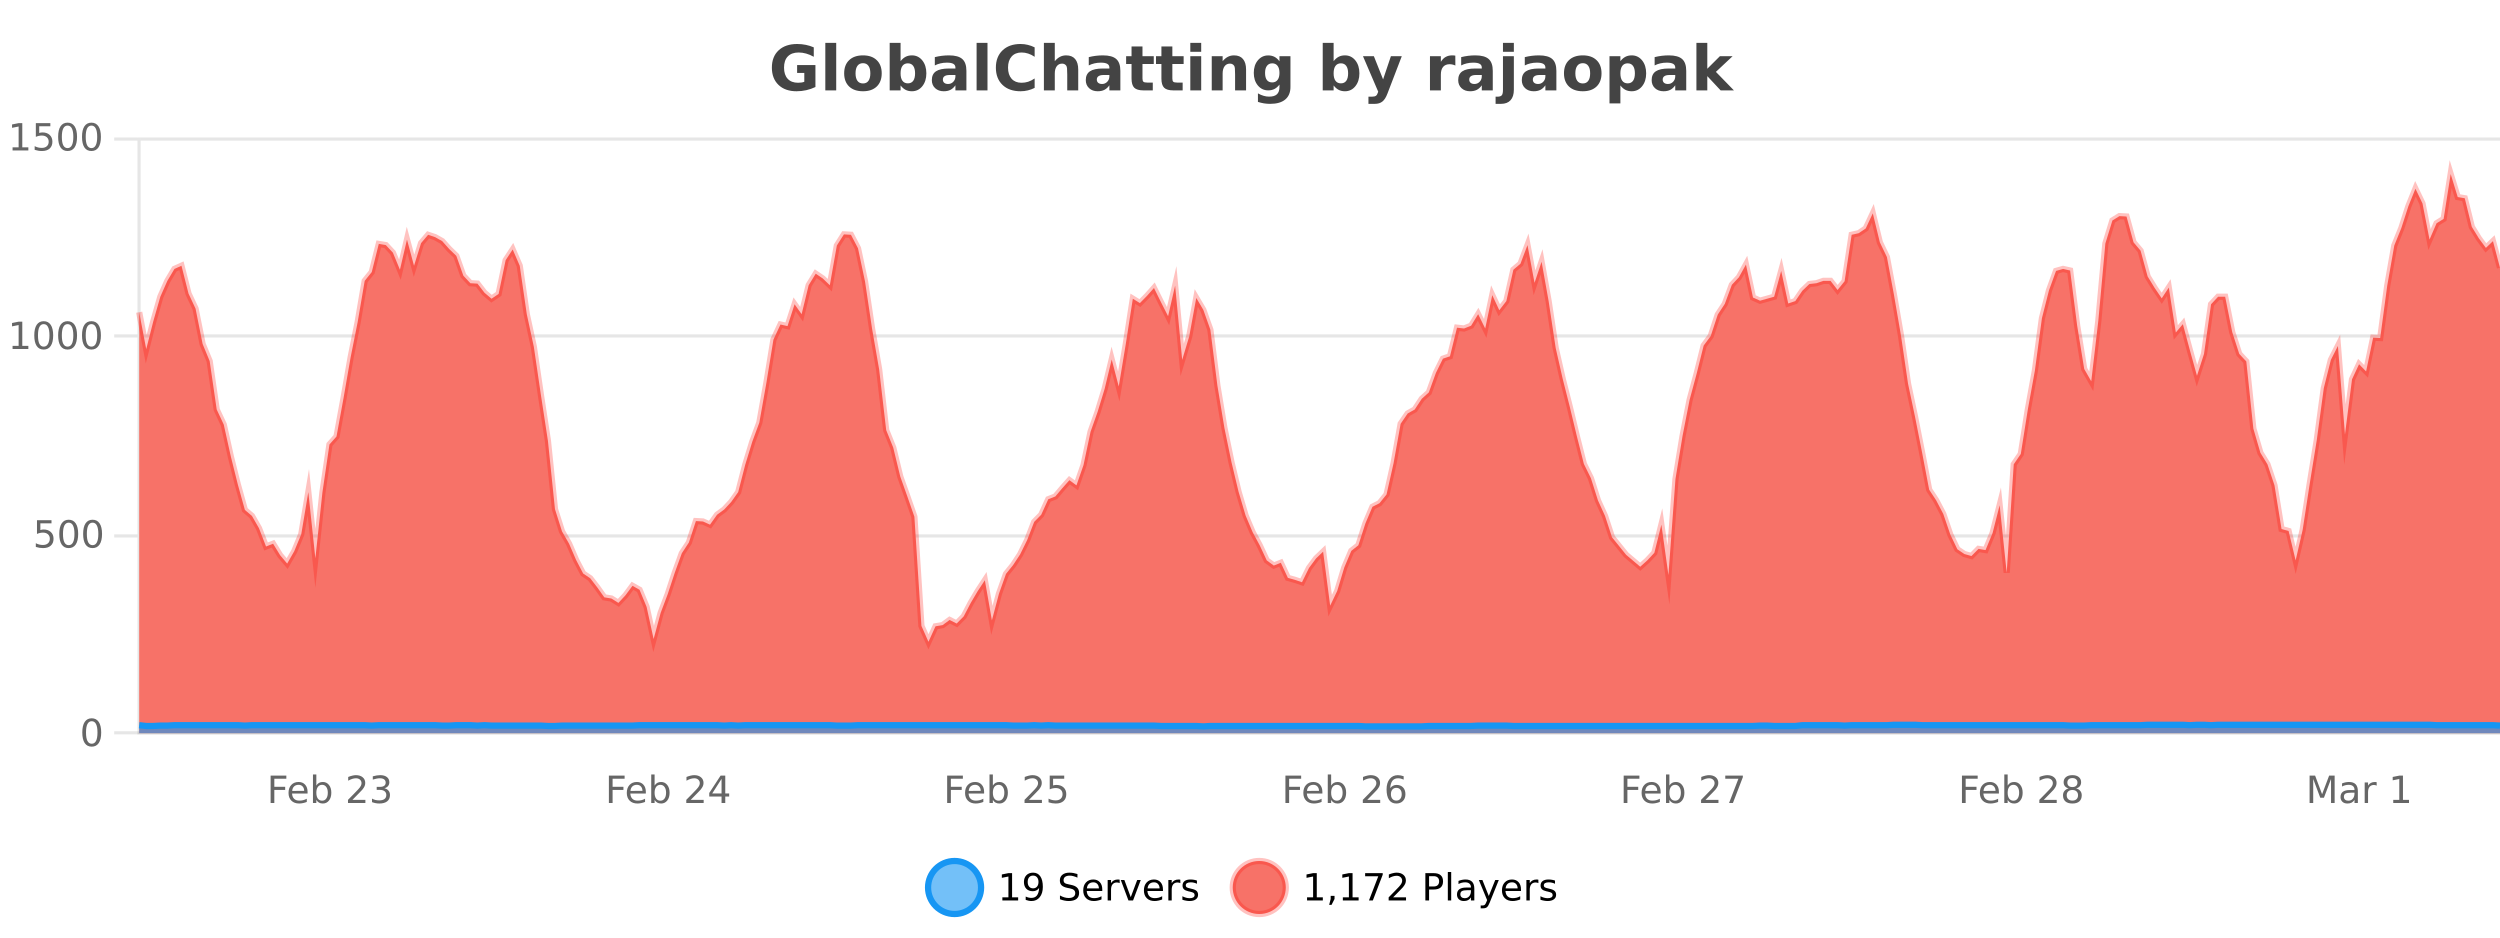
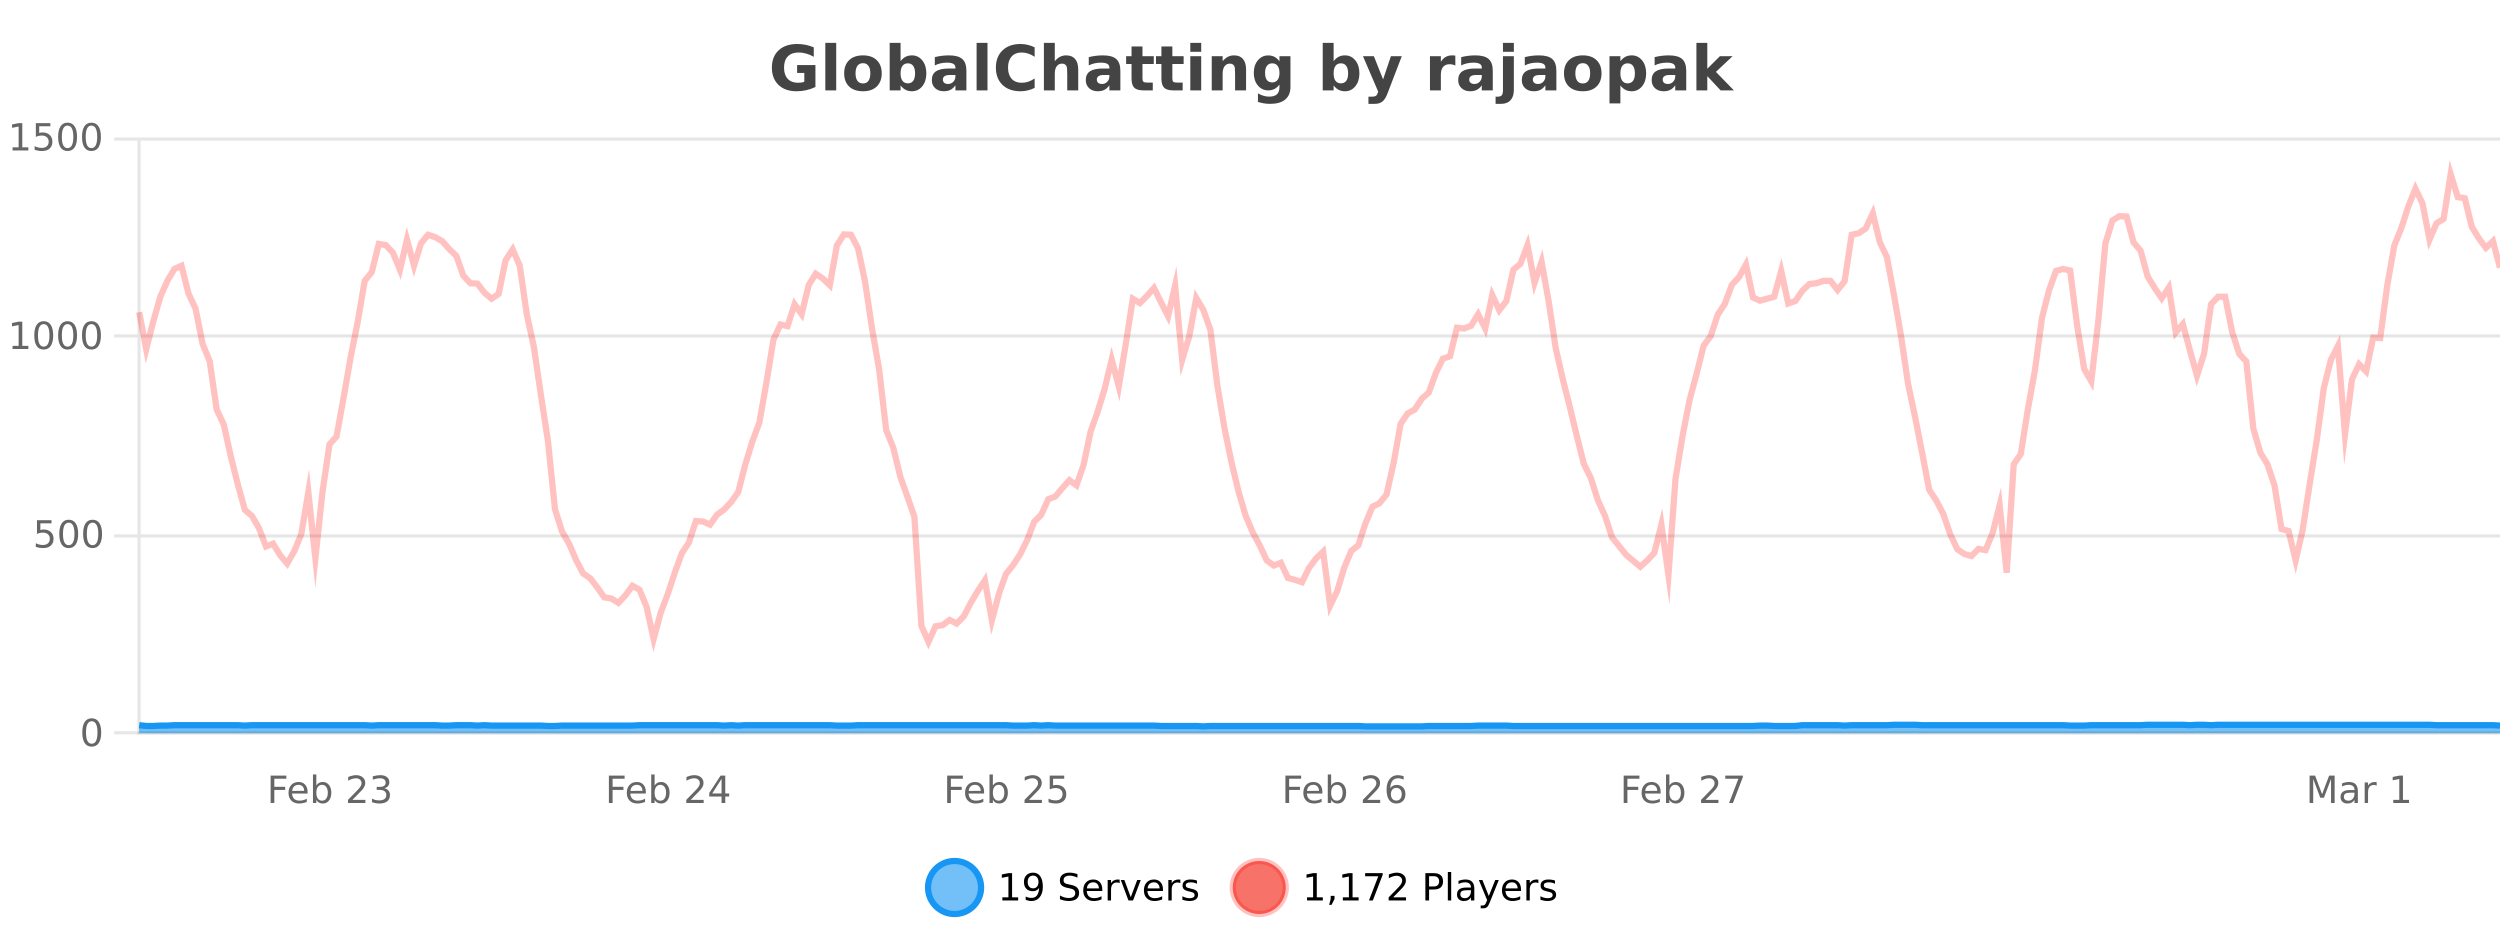
<svg xmlns="http://www.w3.org/2000/svg" width="800pt" height="300pt" viewBox="0 0 800 300" version="1.1">
  <defs>
    <clipPath id="clip1">
      <path d="M 268 263 L 343 263 L 343 300 L 268 300 Z M 268 263 " />
    </clipPath>
    <clipPath id="clip2">
      <path d="M 366 263 L 440 263 L 440 300 L 366 300 Z M 366 263 " />
    </clipPath>
    <clipPath id="clip3">
-       <path d="M 44.539 55 L 800 55 L 800 234.602 L 44.539 234.602 Z M 44.539 55 " />
-     </clipPath>
+       </clipPath>
    <clipPath id="clip4">
      <path d="M 43.539 43 L 800 43 L 800 234 L 43.539 234 Z M 43.539 43 " />
    </clipPath>
    <clipPath id="clip5">
      <path d="M 44.539 231 L 800 231 L 800 234.602 L 44.539 234.602 Z M 44.539 231 " />
    </clipPath>
    <clipPath id="clip6">
      <path d="M 43.539 203 L 800 203 L 800 235.602 L 43.539 235.602 Z M 43.539 203 " />
    </clipPath>
  </defs>
  <g id="surface782621">
    <rect x="0" y="0" width="800" height="300" style="fill:rgb(100%,100%,100%);fill-opacity:1;stroke:none;" />
    <path style="fill:none;stroke-width:1;stroke-linecap:butt;stroke-linejoin:miter;stroke:rgb(0%,0%,0%);stroke-opacity:0.098;stroke-miterlimit:10;" d="M 45 234.5 L 800 234.5 " />
    <path style="fill:none;stroke-width:1;stroke-linecap:butt;stroke-linejoin:miter;stroke:rgb(0%,0%,0%);stroke-opacity:0.098;stroke-miterlimit:10;" d="M 36.539 234.5 L 44 234.5 " />
    <path style="fill:none;stroke-width:1;stroke-linecap:butt;stroke-linejoin:miter;stroke:rgb(0%,0%,0%);stroke-opacity:0.098;stroke-miterlimit:10;" d="M 45 171.5 L 800 171.5 " />
    <path style="fill:none;stroke-width:1;stroke-linecap:butt;stroke-linejoin:miter;stroke:rgb(0%,0%,0%);stroke-opacity:0.098;stroke-miterlimit:10;" d="M 36.539 171.5 L 44 171.5 " />
    <path style="fill:none;stroke-width:1;stroke-linecap:butt;stroke-linejoin:miter;stroke:rgb(0%,0%,0%);stroke-opacity:0.098;stroke-miterlimit:10;" d="M 45 107.5 L 800 107.5 " />
    <path style="fill:none;stroke-width:1;stroke-linecap:butt;stroke-linejoin:miter;stroke:rgb(0%,0%,0%);stroke-opacity:0.098;stroke-miterlimit:10;" d="M 36.539 107.5 L 44 107.5 " />
    <path style="fill:none;stroke-width:1;stroke-linecap:butt;stroke-linejoin:miter;stroke:rgb(0%,0%,0%);stroke-opacity:0.098;stroke-miterlimit:10;" d="M 45 44.5 L 800 44.5 " />
    <path style="fill:none;stroke-width:1;stroke-linecap:butt;stroke-linejoin:miter;stroke:rgb(0%,0%,0%);stroke-opacity:0.098;stroke-miterlimit:10;" d="M 36.539 44.5 L 44 44.5 " />
    <path style=" stroke:none;fill-rule:nonzero;fill:rgb(9.02%,58.824%,95.294%);fill-opacity:0.6;" d="M 313.945 284 C 313.945 288.688 310.148 292.484 305.461 292.484 C 300.773 292.484 296.977 288.688 296.977 284 C 296.977 279.312 300.773 275.516 305.461 275.516 C 310.148 275.516 313.945 279.312 313.945 284 Z M 313.945 284 " />
    <g clip-path="url(#clip1)" clip-rule="nonzero">
      <path style="fill:none;stroke-width:2;stroke-linecap:butt;stroke-linejoin:miter;stroke:rgb(9.02%,58.824%,95.294%);stroke-opacity:1;stroke-miterlimit:10;" d="M 313.945 284 C 313.945 288.688 310.148 292.484 305.461 292.484 C 300.773 292.484 296.977 288.688 296.977 284 C 296.977 279.312 300.773 275.516 305.461 275.516 C 310.148 275.516 313.945 279.312 313.945 284 Z M 313.945 284 " />
    </g>
    <path style=" stroke:none;fill-rule:nonzero;fill:rgb(0%,0%,0%);fill-opacity:1;" d="M 320.758 287.156 L 322.695 287.156 L 322.695 280.484 L 320.586 280.906 L 320.586 279.828 L 322.68 279.406 L 323.867 279.406 L 323.867 287.156 L 325.805 287.156 L 325.805 288.156 L 320.758 288.156 Z M 328.223 287.969 L 328.223 286.891 C 328.523 287.039 328.824 287.148 329.129 287.219 C 329.43 287.293 329.73 287.328 330.035 287.328 C 330.816 287.328 331.41 287.07 331.816 286.547 C 332.23 286.016 332.465 285.215 332.52 284.141 C 332.301 284.484 332.012 284.746 331.66 284.922 C 331.316 285.102 330.93 285.188 330.504 285.188 C 329.629 285.188 328.934 284.93 328.426 284.406 C 327.914 283.875 327.66 283.148 327.66 282.219 C 327.66 281.324 327.926 280.605 328.457 280.062 C 328.988 279.523 329.695 279.25 330.582 279.25 C 331.59 279.25 332.363 279.641 332.895 280.422 C 333.434 281.195 333.707 282.32 333.707 283.797 C 333.707 285.172 333.379 286.273 332.723 287.094 C 332.066 287.918 331.184 288.328 330.082 288.328 C 329.777 288.328 329.477 288.297 329.176 288.234 C 328.871 288.18 328.555 288.094 328.223 287.969 Z M 330.582 284.266 C 331.113 284.266 331.535 284.086 331.848 283.719 C 332.16 283.355 332.316 282.855 332.316 282.219 C 332.316 281.594 332.16 281.102 331.848 280.734 C 331.535 280.371 331.113 280.188 330.582 280.188 C 330.051 280.188 329.629 280.371 329.316 280.734 C 329.012 281.102 328.863 281.594 328.863 282.219 C 328.863 282.855 329.012 283.355 329.316 283.719 C 329.629 284.086 330.051 284.266 330.582 284.266 Z M 344.781 279.688 L 344.781 280.844 C 344.332 280.637 343.906 280.48 343.5 280.375 C 343.102 280.262 342.723 280.203 342.359 280.203 C 341.711 280.203 341.211 280.328 340.859 280.578 C 340.516 280.828 340.344 281.188 340.344 281.656 C 340.344 282.043 340.457 282.336 340.688 282.531 C 340.914 282.73 341.359 282.887 342.016 283 L 342.719 283.156 C 343.602 283.324 344.254 283.621 344.672 284.047 C 345.098 284.465 345.312 285.027 345.312 285.734 C 345.312 286.59 345.023 287.234 344.453 287.672 C 343.891 288.109 343.055 288.328 341.953 288.328 C 341.547 288.328 341.109 288.281 340.641 288.188 C 340.172 288.094 339.688 287.953 339.188 287.766 L 339.188 286.547 C 339.664 286.82 340.133 287.023 340.594 287.156 C 341.062 287.293 341.516 287.359 341.953 287.359 C 342.629 287.359 343.148 287.23 343.516 286.969 C 343.891 286.699 344.078 286.32 344.078 285.828 C 344.078 285.402 343.941 285.07 343.672 284.828 C 343.41 284.578 342.977 284.398 342.375 284.281 L 341.656 284.141 C 340.77 283.965 340.129 283.688 339.734 283.312 C 339.348 282.938 339.156 282.418 339.156 281.75 C 339.156 280.969 339.426 280.359 339.969 279.922 C 340.508 279.477 341.258 279.25 342.219 279.25 C 342.633 279.25 343.051 279.289 343.469 279.359 C 343.895 279.434 344.332 279.543 344.781 279.688 Z M 352.727 284.609 L 352.727 285.125 L 347.758 285.125 C 347.809 285.875 348.031 286.445 348.43 286.828 C 348.836 287.215 349.391 287.406 350.102 287.406 C 350.516 287.406 350.918 287.359 351.305 287.266 C 351.699 287.164 352.09 287.008 352.477 286.797 L 352.477 287.828 C 352.078 287.984 351.68 288.105 351.273 288.188 C 350.867 288.281 350.453 288.328 350.039 288.328 C 348.996 288.328 348.168 288.027 347.555 287.422 C 346.938 286.809 346.633 285.98 346.633 284.938 C 346.633 283.867 346.922 283.016 347.508 282.391 C 348.09 281.758 348.871 281.438 349.852 281.438 C 350.734 281.438 351.434 281.727 351.945 282.297 C 352.465 282.859 352.727 283.633 352.727 284.609 Z M 351.648 284.281 C 351.637 283.699 351.469 283.23 351.148 282.875 C 350.824 282.523 350.398 282.344 349.867 282.344 C 349.262 282.344 348.777 282.516 348.414 282.859 C 348.059 283.203 347.855 283.684 347.805 284.297 Z M 358.297 282.594 C 358.172 282.531 358.035 282.484 357.891 282.453 C 357.754 282.414 357.598 282.391 357.422 282.391 C 356.816 282.391 356.348 282.59 356.016 282.984 C 355.691 283.383 355.531 283.953 355.531 284.703 L 355.531 288.156 L 354.453 288.156 L 354.453 281.594 L 355.531 281.594 L 355.531 282.609 C 355.758 282.215 356.055 281.922 356.422 281.734 C 356.785 281.539 357.227 281.438 357.75 281.438 C 357.82 281.438 357.898 281.445 357.984 281.453 C 358.078 281.465 358.176 281.48 358.281 281.5 Z M 358.652 281.594 L 359.793 281.594 L 361.84 287.094 L 363.902 281.594 L 365.043 281.594 L 362.574 288.156 L 361.105 288.156 Z M 372.145 284.609 L 372.145 285.125 L 367.176 285.125 C 367.227 285.875 367.449 286.445 367.848 286.828 C 368.254 287.215 368.809 287.406 369.52 287.406 C 369.934 287.406 370.336 287.359 370.723 287.266 C 371.117 287.164 371.508 287.008 371.895 286.797 L 371.895 287.828 C 371.496 287.984 371.098 288.105 370.691 288.188 C 370.285 288.281 369.871 288.328 369.457 288.328 C 368.414 288.328 367.586 288.027 366.973 287.422 C 366.355 286.809 366.051 285.98 366.051 284.938 C 366.051 283.867 366.34 283.016 366.926 282.391 C 367.508 281.758 368.289 281.438 369.27 281.438 C 370.152 281.438 370.852 281.727 371.363 282.297 C 371.883 282.859 372.145 283.633 372.145 284.609 Z M 371.066 284.281 C 371.055 283.699 370.887 283.23 370.566 282.875 C 370.242 282.523 369.816 282.344 369.285 282.344 C 368.68 282.344 368.195 282.516 367.832 282.859 C 367.477 283.203 367.273 283.684 367.223 284.297 Z M 377.715 282.594 C 377.59 282.531 377.453 282.484 377.309 282.453 C 377.172 282.414 377.016 282.391 376.84 282.391 C 376.234 282.391 375.766 282.59 375.434 282.984 C 375.109 283.383 374.949 283.953 374.949 284.703 L 374.949 288.156 L 373.871 288.156 L 373.871 281.594 L 374.949 281.594 L 374.949 282.609 C 375.176 282.215 375.473 281.922 375.84 281.734 C 376.203 281.539 376.645 281.438 377.168 281.438 C 377.238 281.438 377.316 281.445 377.402 281.453 C 377.496 281.465 377.594 281.48 377.699 281.5 Z M 383.023 281.781 L 383.023 282.812 C 382.719 282.656 382.402 282.543 382.07 282.469 C 381.746 282.387 381.406 282.344 381.055 282.344 C 380.523 282.344 380.121 282.43 379.852 282.594 C 379.578 282.75 379.445 282.996 379.445 283.328 C 379.445 283.578 379.539 283.777 379.727 283.922 C 379.922 284.059 380.312 284.188 380.898 284.312 L 381.258 284.406 C 382.027 284.562 382.574 284.793 382.898 285.094 C 383.219 285.398 383.383 285.812 383.383 286.344 C 383.383 286.961 383.137 287.445 382.648 287.797 C 382.168 288.152 381.508 288.328 380.664 288.328 C 380.309 288.328 379.938 288.289 379.555 288.219 C 379.18 288.156 378.781 288.059 378.367 287.922 L 378.367 286.797 C 378.762 287.008 379.152 287.164 379.539 287.266 C 379.922 287.371 380.309 287.422 380.695 287.422 C 381.195 287.422 381.578 287.34 381.852 287.172 C 382.133 286.996 382.273 286.746 382.273 286.422 C 382.273 286.133 382.172 285.906 381.977 285.75 C 381.777 285.594 381.344 285.445 380.68 285.297 L 380.305 285.219 C 379.637 285.074 379.152 284.855 378.852 284.562 C 378.559 284.273 378.414 283.875 378.414 283.375 C 378.414 282.75 378.633 282.273 379.07 281.938 C 379.508 281.605 380.125 281.438 380.93 281.438 C 381.324 281.438 381.699 281.469 382.055 281.531 C 382.406 281.586 382.73 281.668 383.023 281.781 Z M 315.461 277.016 " />
    <path style=" stroke:none;fill-rule:nonzero;fill:rgb(96.863%,44.706%,40.784%);fill-opacity:1;" d="M 411.449 284 C 411.449 288.688 407.648 292.484 402.961 292.484 C 398.277 292.484 394.477 288.688 394.477 284 C 394.477 279.312 398.277 275.516 402.961 275.516 C 407.648 275.516 411.449 279.312 411.449 284 Z M 411.449 284 " />
    <g clip-path="url(#clip2)" clip-rule="nonzero">
      <path style="fill:none;stroke-width:2;stroke-linecap:butt;stroke-linejoin:miter;stroke:rgb(100%,4.706%,0%);stroke-opacity:0.247;stroke-miterlimit:10;" d="M 411.449 284 C 411.449 288.688 407.648 292.484 402.961 292.484 C 398.277 292.484 394.477 288.688 394.477 284 C 394.477 279.312 398.277 275.516 402.961 275.516 C 407.648 275.516 411.449 279.312 411.449 284 Z M 411.449 284 " />
    </g>
    <path style=" stroke:none;fill-rule:nonzero;fill:rgb(0%,0%,0%);fill-opacity:1;" d="M 418.258 287.156 L 420.195 287.156 L 420.195 280.484 L 418.086 280.906 L 418.086 279.828 L 420.18 279.406 L 421.367 279.406 L 421.367 287.156 L 423.305 287.156 L 423.305 288.156 L 418.258 288.156 Z M 425.816 286.672 L 427.051 286.672 L 427.051 287.672 L 426.098 289.547 L 425.332 289.547 L 425.816 287.672 Z M 429.711 287.156 L 431.648 287.156 L 431.648 280.484 L 429.539 280.906 L 429.539 279.828 L 431.633 279.406 L 432.82 279.406 L 432.82 287.156 L 434.758 287.156 L 434.758 288.156 L 429.711 288.156 Z M 436.844 279.406 L 442.469 279.406 L 442.469 279.906 L 439.297 288.156 L 438.062 288.156 L 441.047 280.406 L 436.844 280.406 Z M 445.789 287.156 L 449.93 287.156 L 449.93 288.156 L 444.367 288.156 L 444.367 287.156 C 444.812 286.699 445.422 286.078 446.195 285.297 C 446.977 284.508 447.465 283.996 447.664 283.766 C 448.047 283.352 448.312 282.996 448.461 282.703 C 448.617 282.402 448.695 282.109 448.695 281.828 C 448.695 281.359 448.527 280.98 448.195 280.688 C 447.871 280.398 447.449 280.25 446.93 280.25 C 446.555 280.25 446.156 280.312 445.742 280.438 C 445.336 280.562 444.898 280.762 444.43 281.031 L 444.43 279.828 C 444.906 279.641 445.352 279.5 445.758 279.406 C 446.172 279.305 446.555 279.25 446.898 279.25 C 447.805 279.25 448.527 279.48 449.07 279.938 C 449.609 280.387 449.883 280.992 449.883 281.75 C 449.883 282.105 449.812 282.445 449.68 282.766 C 449.543 283.09 449.297 283.469 448.945 283.906 C 448.84 284.023 448.527 284.352 448.008 284.891 C 447.484 285.434 446.746 286.188 445.789 287.156 Z M 457.305 280.375 L 457.305 283.672 L 458.789 283.672 C 459.34 283.672 459.766 283.531 460.07 283.25 C 460.371 282.961 460.523 282.547 460.523 282.016 C 460.523 281.496 460.371 281.094 460.07 280.812 C 459.766 280.523 459.34 280.375 458.789 280.375 Z M 456.117 279.406 L 458.789 279.406 C 459.777 279.406 460.523 279.633 461.023 280.078 C 461.523 280.516 461.773 281.164 461.773 282.016 C 461.773 282.883 461.523 283.539 461.023 283.984 C 460.523 284.422 459.777 284.641 458.789 284.641 L 457.305 284.641 L 457.305 288.156 L 456.117 288.156 Z M 463.305 279.031 L 464.383 279.031 L 464.383 288.156 L 463.305 288.156 Z M 469.625 284.859 C 468.758 284.859 468.156 284.961 467.812 285.156 C 467.477 285.355 467.312 285.695 467.312 286.172 C 467.312 286.559 467.438 286.867 467.688 287.094 C 467.945 287.312 468.289 287.422 468.719 287.422 C 469.32 287.422 469.801 287.215 470.156 286.797 C 470.52 286.371 470.703 285.805 470.703 285.094 L 470.703 284.859 Z M 471.781 284.406 L 471.781 288.156 L 470.703 288.156 L 470.703 287.156 C 470.453 287.555 470.145 287.852 469.781 288.047 C 469.414 288.234 468.969 288.328 468.438 288.328 C 467.758 288.328 467.223 288.141 466.828 287.766 C 466.43 287.383 466.234 286.875 466.234 286.25 C 466.234 285.512 466.477 284.953 466.969 284.578 C 467.469 284.203 468.207 284.016 469.188 284.016 L 470.703 284.016 L 470.703 283.906 C 470.703 283.406 470.535 283.023 470.203 282.75 C 469.879 282.48 469.426 282.344 468.844 282.344 C 468.469 282.344 468.098 282.391 467.734 282.484 C 467.379 282.578 467.039 282.715 466.719 282.891 L 466.719 281.891 C 467.113 281.734 467.492 281.621 467.859 281.547 C 468.234 281.477 468.598 281.438 468.953 281.438 C 469.898 281.438 470.609 281.684 471.078 282.172 C 471.547 282.664 471.781 283.406 471.781 284.406 Z M 476.727 288.766 C 476.422 289.547 476.125 290.055 475.836 290.297 C 475.543 290.535 475.156 290.656 474.68 290.656 L 473.82 290.656 L 473.82 289.75 L 474.445 289.75 C 474.746 289.75 474.977 289.676 475.133 289.531 C 475.297 289.395 475.48 289.066 475.68 288.547 L 475.883 288.047 L 473.227 281.594 L 474.367 281.594 L 476.414 286.719 L 478.477 281.594 L 479.617 281.594 Z M 486.719 284.609 L 486.719 285.125 L 481.75 285.125 C 481.801 285.875 482.023 286.445 482.422 286.828 C 482.828 287.215 483.383 287.406 484.094 287.406 C 484.508 287.406 484.91 287.359 485.297 287.266 C 485.691 287.164 486.082 287.008 486.469 286.797 L 486.469 287.828 C 486.07 287.984 485.672 288.105 485.266 288.188 C 484.859 288.281 484.445 288.328 484.031 288.328 C 482.988 288.328 482.16 288.027 481.547 287.422 C 480.93 286.809 480.625 285.98 480.625 284.938 C 480.625 283.867 480.914 283.016 481.5 282.391 C 482.082 281.758 482.863 281.438 483.844 281.438 C 484.727 281.438 485.426 281.727 485.938 282.297 C 486.457 282.859 486.719 283.633 486.719 284.609 Z M 485.641 284.281 C 485.629 283.699 485.461 283.23 485.141 282.875 C 484.816 282.523 484.391 282.344 483.859 282.344 C 483.254 282.344 482.77 282.516 482.406 282.859 C 482.051 283.203 481.848 283.684 481.797 284.297 Z M 492.289 282.594 C 492.164 282.531 492.027 282.484 491.883 282.453 C 491.746 282.414 491.59 282.391 491.414 282.391 C 490.809 282.391 490.34 282.59 490.008 282.984 C 489.684 283.383 489.523 283.953 489.523 284.703 L 489.523 288.156 L 488.445 288.156 L 488.445 281.594 L 489.523 281.594 L 489.523 282.609 C 489.75 282.215 490.047 281.922 490.414 281.734 C 490.777 281.539 491.219 281.438 491.742 281.438 C 491.812 281.438 491.891 281.445 491.977 281.453 C 492.07 281.465 492.168 281.48 492.273 281.5 Z M 497.598 281.781 L 497.598 282.812 C 497.293 282.656 496.977 282.543 496.645 282.469 C 496.32 282.387 495.98 282.344 495.629 282.344 C 495.098 282.344 494.695 282.43 494.426 282.594 C 494.152 282.75 494.02 282.996 494.02 283.328 C 494.02 283.578 494.113 283.777 494.301 283.922 C 494.496 284.059 494.887 284.188 495.473 284.312 L 495.832 284.406 C 496.602 284.562 497.148 284.793 497.473 285.094 C 497.793 285.398 497.957 285.812 497.957 286.344 C 497.957 286.961 497.711 287.445 497.223 287.797 C 496.742 288.152 496.082 288.328 495.238 288.328 C 494.883 288.328 494.512 288.289 494.129 288.219 C 493.754 288.156 493.355 288.059 492.941 287.922 L 492.941 286.797 C 493.336 287.008 493.727 287.164 494.113 287.266 C 494.496 287.371 494.883 287.422 495.27 287.422 C 495.77 287.422 496.152 287.34 496.426 287.172 C 496.707 286.996 496.848 286.746 496.848 286.422 C 496.848 286.133 496.746 285.906 496.551 285.75 C 496.352 285.594 495.918 285.445 495.254 285.297 L 494.879 285.219 C 494.211 285.074 493.727 284.855 493.426 284.562 C 493.133 284.273 492.988 283.875 492.988 283.375 C 492.988 282.75 493.207 282.273 493.645 281.938 C 494.082 281.605 494.699 281.438 495.504 281.438 C 495.898 281.438 496.273 281.469 496.629 281.531 C 496.98 281.586 497.305 281.668 497.598 281.781 Z M 412.961 277.016 " />
    <path style=" stroke:none;fill-rule:nonzero;fill:rgb(26.667%,26.667%,26.667%);fill-opacity:1;" d="M 260.938 27.844 C 260 28.293 259.023 28.633 258.016 28.859 C 257.016 29.086 255.973 29.203 254.891 29.203 C 252.461 29.203 250.539 28.527 249.125 27.172 C 247.707 25.809 247 23.965 247 21.641 C 247 19.297 247.719 17.453 249.156 16.109 C 250.602 14.758 252.586 14.078 255.109 14.078 C 256.078 14.078 257.004 14.172 257.891 14.359 C 258.773 14.539 259.613 14.805 260.406 15.156 L 260.406 18.172 C 259.594 17.715 258.781 17.371 257.969 17.141 C 257.164 16.914 256.363 16.797 255.562 16.797 C 254.062 16.797 252.906 17.219 252.094 18.062 C 251.289 18.898 250.891 20.09 250.891 21.641 C 250.891 23.184 251.281 24.375 252.062 25.219 C 252.844 26.062 253.953 26.484 255.391 26.484 C 255.773 26.484 256.133 26.461 256.469 26.406 C 256.812 26.355 257.113 26.277 257.375 26.172 L 257.375 23.344 L 255.078 23.344 L 255.078 20.828 L 260.938 20.828 Z M 264.102 13.719 L 267.586 13.719 L 267.586 28.922 L 264.102 28.922 Z M 276.164 20.219 C 275.383 20.219 274.789 20.5 274.383 21.062 C 273.977 21.617 273.773 22.418 273.773 23.469 C 273.773 24.512 273.977 25.312 274.383 25.875 C 274.789 26.43 275.383 26.703 276.164 26.703 C 276.922 26.703 277.5 26.43 277.898 25.875 C 278.305 25.312 278.508 24.512 278.508 23.469 C 278.508 22.418 278.305 21.617 277.898 21.062 C 277.5 20.5 276.922 20.219 276.164 20.219 Z M 276.164 17.719 C 278.039 17.719 279.5 18.23 280.555 19.25 C 281.617 20.262 282.148 21.668 282.148 23.469 C 282.148 25.262 281.617 26.668 280.555 27.688 C 279.5 28.699 278.039 29.203 276.164 29.203 C 274.266 29.203 272.789 28.699 271.727 27.688 C 270.664 26.668 270.133 25.262 270.133 23.469 C 270.133 21.668 270.664 20.262 271.727 19.25 C 272.789 18.23 274.266 17.719 276.164 17.719 Z M 290.512 26.672 C 291.262 26.672 291.832 26.402 292.23 25.859 C 292.625 25.309 292.824 24.512 292.824 23.469 C 292.824 22.43 292.625 21.637 292.23 21.094 C 291.832 20.543 291.262 20.266 290.512 20.266 C 289.762 20.266 289.184 20.543 288.777 21.094 C 288.379 21.637 288.184 22.43 288.184 23.469 C 288.184 24.5 288.379 25.293 288.777 25.844 C 289.184 26.398 289.762 26.672 290.512 26.672 Z M 288.184 19.578 C 288.672 18.945 289.207 18.477 289.793 18.172 C 290.375 17.871 291.047 17.719 291.809 17.719 C 293.16 17.719 294.27 18.258 295.137 19.328 C 296 20.402 296.434 21.781 296.434 23.469 C 296.434 25.148 296 26.523 295.137 27.594 C 294.27 28.668 293.16 29.203 291.809 29.203 C 291.047 29.203 290.375 29.051 289.793 28.75 C 289.207 28.449 288.672 27.98 288.184 27.344 L 288.184 28.922 L 284.699 28.922 L 284.699 13.719 L 288.184 13.719 Z M 303.906 24 C 303.176 24 302.629 24.125 302.266 24.375 C 301.898 24.617 301.719 24.98 301.719 25.469 C 301.719 25.906 301.863 26.25 302.156 26.5 C 302.457 26.75 302.867 26.875 303.391 26.875 C 304.047 26.875 304.598 26.641 305.047 26.172 C 305.504 25.703 305.734 25.117 305.734 24.406 L 305.734 24 Z M 309.25 22.688 L 309.25 28.922 L 305.734 28.922 L 305.734 27.297 C 305.266 27.965 304.734 28.449 304.141 28.75 C 303.555 29.051 302.844 29.203 302 29.203 C 300.875 29.203 299.957 28.875 299.25 28.219 C 298.539 27.555 298.188 26.695 298.188 25.641 C 298.188 24.359 298.625 23.422 299.5 22.828 C 300.383 22.227 301.773 21.922 303.672 21.922 L 305.734 21.922 L 305.734 21.641 C 305.734 21.09 305.516 20.688 305.078 20.438 C 304.641 20.18 303.957 20.047 303.031 20.047 C 302.281 20.047 301.582 20.125 300.938 20.281 C 300.289 20.43 299.691 20.648 299.141 20.938 L 299.141 18.281 C 299.891 18.094 300.641 17.953 301.391 17.859 C 302.148 17.766 302.91 17.719 303.672 17.719 C 305.641 17.719 307.062 18.109 307.938 18.891 C 308.812 19.664 309.25 20.93 309.25 22.688 Z M 312.512 13.719 L 315.996 13.719 L 315.996 28.922 L 312.512 28.922 Z M 331.086 28.125 C 330.387 28.48 329.664 28.746 328.914 28.922 C 328.172 29.109 327.391 29.203 326.57 29.203 C 324.141 29.203 322.219 28.527 320.805 27.172 C 319.387 25.809 318.68 23.965 318.68 21.641 C 318.68 19.32 319.387 17.48 320.805 16.125 C 322.219 14.762 324.141 14.078 326.57 14.078 C 327.391 14.078 328.172 14.172 328.914 14.359 C 329.664 14.539 330.387 14.805 331.086 15.156 L 331.086 18.172 C 330.387 17.703 329.699 17.359 329.023 17.141 C 328.344 16.914 327.633 16.797 326.883 16.797 C 325.539 16.797 324.48 17.23 323.711 18.094 C 322.949 18.949 322.57 20.133 322.57 21.641 C 322.57 23.152 322.949 24.34 323.711 25.203 C 324.48 26.059 325.539 26.484 326.883 26.484 C 327.633 26.484 328.344 26.375 329.023 26.156 C 329.699 25.93 330.387 25.578 331.086 25.109 Z M 345.031 22.266 L 345.031 28.922 L 341.516 28.922 L 341.516 23.844 C 341.516 22.887 341.492 22.23 341.453 21.875 C 341.41 21.512 341.336 21.246 341.234 21.078 C 341.098 20.852 340.91 20.672 340.672 20.547 C 340.441 20.422 340.176 20.359 339.875 20.359 C 339.145 20.359 338.57 20.641 338.156 21.203 C 337.738 21.766 337.531 22.547 337.531 23.547 L 337.531 28.922 L 334.047 28.922 L 334.047 13.719 L 337.531 13.719 L 337.531 19.578 C 338.062 18.945 338.625 18.477 339.219 18.172 C 339.812 17.871 340.461 17.719 341.172 17.719 C 342.441 17.719 343.398 18.109 344.047 18.891 C 344.703 19.664 345.031 20.789 345.031 22.266 Z M 353.172 24 C 352.441 24 351.895 24.125 351.531 24.375 C 351.164 24.617 350.984 24.98 350.984 25.469 C 350.984 25.906 351.129 26.25 351.422 26.5 C 351.723 26.75 352.133 26.875 352.656 26.875 C 353.312 26.875 353.863 26.641 354.312 26.172 C 354.77 25.703 355 25.117 355 24.406 L 355 24 Z M 358.516 22.688 L 358.516 28.922 L 355 28.922 L 355 27.297 C 354.531 27.965 354 28.449 353.406 28.75 C 352.82 29.051 352.109 29.203 351.266 29.203 C 350.141 29.203 349.223 28.875 348.516 28.219 C 347.805 27.555 347.453 26.695 347.453 25.641 C 347.453 24.359 347.891 23.422 348.766 22.828 C 349.648 22.227 351.039 21.922 352.938 21.922 L 355 21.922 L 355 21.641 C 355 21.09 354.781 20.688 354.344 20.438 C 353.906 20.18 353.223 20.047 352.297 20.047 C 351.547 20.047 350.848 20.125 350.203 20.281 C 349.555 20.43 348.957 20.648 348.406 20.938 L 348.406 18.281 C 349.156 18.094 349.906 17.953 350.656 17.859 C 351.414 17.766 352.176 17.719 352.938 17.719 C 354.906 17.719 356.328 18.109 357.203 18.891 C 358.078 19.664 358.516 20.93 358.516 22.688 Z M 365.594 14.875 L 365.594 17.984 L 369.203 17.984 L 369.203 20.484 L 365.594 20.484 L 365.594 25.125 C 365.594 25.637 365.691 25.98 365.891 26.156 C 366.098 26.336 366.5 26.422 367.094 26.422 L 368.891 26.422 L 368.891 28.922 L 365.891 28.922 C 364.516 28.922 363.535 28.637 362.953 28.062 C 362.379 27.48 362.094 26.5 362.094 25.125 L 362.094 20.484 L 360.359 20.484 L 360.359 17.984 L 362.094 17.984 L 362.094 14.875 Z M 375.152 14.875 L 375.152 17.984 L 378.762 17.984 L 378.762 20.484 L 375.152 20.484 L 375.152 25.125 C 375.152 25.637 375.25 25.98 375.449 26.156 C 375.656 26.336 376.059 26.422 376.652 26.422 L 378.449 26.422 L 378.449 28.922 L 375.449 28.922 C 374.074 28.922 373.094 28.637 372.512 28.062 C 371.938 27.48 371.652 26.5 371.652 25.125 L 371.652 20.484 L 369.918 20.484 L 369.918 17.984 L 371.652 17.984 L 371.652 14.875 Z M 380.898 17.984 L 384.383 17.984 L 384.383 28.922 L 380.898 28.922 Z M 380.898 13.719 L 384.383 13.719 L 384.383 16.578 L 380.898 16.578 Z M 398.742 22.266 L 398.742 28.922 L 395.227 28.922 L 395.227 23.828 C 395.227 22.883 395.203 22.23 395.164 21.875 C 395.121 21.512 395.047 21.246 394.945 21.078 C 394.809 20.852 394.621 20.672 394.383 20.547 C 394.152 20.422 393.887 20.359 393.586 20.359 C 392.855 20.359 392.281 20.641 391.867 21.203 C 391.449 21.766 391.242 22.547 391.242 23.547 L 391.242 28.922 L 387.758 28.922 L 387.758 17.984 L 391.242 17.984 L 391.242 19.578 C 391.773 18.945 392.336 18.477 392.93 18.172 C 393.523 17.871 394.172 17.719 394.883 17.719 C 396.152 17.719 397.109 18.109 397.758 18.891 C 398.414 19.664 398.742 20.789 398.742 22.266 Z M 409.43 27.062 C 408.949 27.699 408.418 28.168 407.836 28.469 C 407.25 28.773 406.578 28.922 405.82 28.922 C 404.484 28.922 403.383 28.398 402.508 27.344 C 401.641 26.293 401.211 24.953 401.211 23.328 C 401.211 21.695 401.641 20.355 402.508 19.312 C 403.383 18.262 404.484 17.734 405.82 17.734 C 406.578 17.734 407.25 17.887 407.836 18.188 C 408.418 18.492 408.949 18.965 409.43 19.609 L 409.43 17.984 L 412.945 17.984 L 412.945 27.812 C 412.945 29.57 412.387 30.914 411.273 31.844 C 410.168 32.77 408.559 33.234 406.445 33.234 C 405.766 33.234 405.105 33.18 404.461 33.078 C 403.824 32.973 403.184 32.816 402.539 32.609 L 402.539 29.875 C 403.152 30.227 403.75 30.488 404.336 30.656 C 404.918 30.832 405.508 30.922 406.102 30.922 C 407.246 30.922 408.086 30.672 408.617 30.172 C 409.156 29.672 409.43 28.887 409.43 27.812 Z M 407.117 20.266 C 406.398 20.266 405.836 20.531 405.43 21.062 C 405.023 21.594 404.82 22.352 404.82 23.328 C 404.82 24.328 405.012 25.09 405.398 25.609 C 405.793 26.121 406.367 26.375 407.117 26.375 C 407.844 26.375 408.414 26.109 408.82 25.578 C 409.227 25.047 409.43 24.297 409.43 23.328 C 409.43 22.352 409.227 21.594 408.82 21.062 C 408.414 20.531 407.844 20.266 407.117 20.266 Z M 429.086 26.672 C 429.836 26.672 430.406 26.402 430.805 25.859 C 431.199 25.309 431.398 24.512 431.398 23.469 C 431.398 22.43 431.199 21.637 430.805 21.094 C 430.406 20.543 429.836 20.266 429.086 20.266 C 428.336 20.266 427.758 20.543 427.352 21.094 C 426.953 21.637 426.758 22.43 426.758 23.469 C 426.758 24.5 426.953 25.293 427.352 25.844 C 427.758 26.398 428.336 26.672 429.086 26.672 Z M 426.758 19.578 C 427.246 18.945 427.781 18.477 428.367 18.172 C 428.949 17.871 429.621 17.719 430.383 17.719 C 431.734 17.719 432.844 18.258 433.711 19.328 C 434.574 20.402 435.008 21.781 435.008 23.469 C 435.008 25.148 434.574 26.523 433.711 27.594 C 432.844 28.668 431.734 29.203 430.383 29.203 C 429.621 29.203 428.949 29.051 428.367 28.75 C 427.781 28.449 427.246 27.98 426.758 27.344 L 426.758 28.922 L 423.273 28.922 L 423.273 13.719 L 426.758 13.719 Z M 436.152 17.984 L 439.637 17.984 L 442.59 25.406 L 445.09 17.984 L 448.574 17.984 L 443.98 29.953 C 443.52 31.172 442.98 32.02 442.355 32.5 C 441.738 32.988 440.934 33.234 439.934 33.234 L 437.902 33.234 L 437.902 30.938 L 438.996 30.938 C 439.59 30.938 440.02 30.844 440.293 30.656 C 440.562 30.469 440.77 30.129 440.918 29.641 L 441.027 29.344 Z M 465.715 20.969 C 465.402 20.824 465.094 20.719 464.793 20.656 C 464.488 20.586 464.188 20.547 463.887 20.547 C 462.98 20.547 462.281 20.836 461.793 21.406 C 461.312 21.98 461.074 22.805 461.074 23.875 L 461.074 28.922 L 457.59 28.922 L 457.59 17.984 L 461.074 17.984 L 461.074 19.781 C 461.52 19.062 462.035 18.543 462.621 18.219 C 463.203 17.887 463.902 17.719 464.715 17.719 C 464.84 17.719 464.969 17.727 465.105 17.734 C 465.238 17.746 465.438 17.766 465.699 17.797 Z M 472.344 24 C 471.613 24 471.066 24.125 470.703 24.375 C 470.336 24.617 470.156 24.98 470.156 25.469 C 470.156 25.906 470.301 26.25 470.594 26.5 C 470.895 26.75 471.305 26.875 471.828 26.875 C 472.484 26.875 473.035 26.641 473.484 26.172 C 473.941 25.703 474.172 25.117 474.172 24.406 L 474.172 24 Z M 477.688 22.688 L 477.688 28.922 L 474.172 28.922 L 474.172 27.297 C 473.703 27.965 473.172 28.449 472.578 28.75 C 471.992 29.051 471.281 29.203 470.438 29.203 C 469.312 29.203 468.395 28.875 467.688 28.219 C 466.977 27.555 466.625 26.695 466.625 25.641 C 466.625 24.359 467.062 23.422 467.938 22.828 C 468.82 22.227 470.211 21.922 472.109 21.922 L 474.172 21.922 L 474.172 21.641 C 474.172 21.09 473.953 20.688 473.516 20.438 C 473.078 20.18 472.395 20.047 471.469 20.047 C 470.719 20.047 470.02 20.125 469.375 20.281 C 468.727 20.43 468.129 20.648 467.578 20.938 L 467.578 18.281 C 468.328 18.094 469.078 17.953 469.828 17.859 C 470.586 17.766 471.348 17.719 472.109 17.719 C 474.078 17.719 475.5 18.109 476.375 18.891 C 477.25 19.664 477.688 20.93 477.688 22.688 Z M 480.949 17.984 L 484.434 17.984 L 484.434 28.719 C 484.434 30.188 484.078 31.305 483.371 32.078 C 482.672 32.848 481.656 33.234 480.324 33.234 L 478.59 33.234 L 478.59 30.938 L 479.199 30.938 C 479.863 30.938 480.324 30.785 480.574 30.484 C 480.824 30.191 480.949 29.602 480.949 28.719 Z M 480.949 13.719 L 484.434 13.719 L 484.434 16.578 L 480.949 16.578 Z M 492.695 24 C 491.965 24 491.418 24.125 491.055 24.375 C 490.688 24.617 490.508 24.98 490.508 25.469 C 490.508 25.906 490.652 26.25 490.945 26.5 C 491.246 26.75 491.656 26.875 492.18 26.875 C 492.836 26.875 493.387 26.641 493.836 26.172 C 494.293 25.703 494.523 25.117 494.523 24.406 L 494.523 24 Z M 498.039 22.688 L 498.039 28.922 L 494.523 28.922 L 494.523 27.297 C 494.055 27.965 493.523 28.449 492.93 28.75 C 492.344 29.051 491.633 29.203 490.789 29.203 C 489.664 29.203 488.746 28.875 488.039 28.219 C 487.328 27.555 486.977 26.695 486.977 25.641 C 486.977 24.359 487.414 23.422 488.289 22.828 C 489.172 22.227 490.562 21.922 492.461 21.922 L 494.523 21.922 L 494.523 21.641 C 494.523 21.09 494.305 20.688 493.867 20.438 C 493.43 20.18 492.746 20.047 491.82 20.047 C 491.07 20.047 490.371 20.125 489.727 20.281 C 489.078 20.43 488.48 20.648 487.93 20.938 L 487.93 18.281 C 488.68 18.094 489.43 17.953 490.18 17.859 C 490.938 17.766 491.699 17.719 492.461 17.719 C 494.43 17.719 495.852 18.109 496.727 18.891 C 497.602 19.664 498.039 20.93 498.039 22.688 Z M 506.504 20.219 C 505.723 20.219 505.129 20.5 504.723 21.062 C 504.316 21.617 504.113 22.418 504.113 23.469 C 504.113 24.512 504.316 25.312 504.723 25.875 C 505.129 26.43 505.723 26.703 506.504 26.703 C 507.262 26.703 507.84 26.43 508.238 25.875 C 508.645 25.312 508.848 24.512 508.848 23.469 C 508.848 22.418 508.645 21.617 508.238 21.062 C 507.84 20.5 507.262 20.219 506.504 20.219 Z M 506.504 17.719 C 508.379 17.719 509.84 18.23 510.895 19.25 C 511.957 20.262 512.488 21.668 512.488 23.469 C 512.488 25.262 511.957 26.668 510.895 27.688 C 509.84 28.699 508.379 29.203 506.504 29.203 C 504.605 29.203 503.129 28.699 502.066 27.688 C 501.004 26.668 500.473 25.262 500.473 23.469 C 500.473 21.668 501.004 20.262 502.066 19.25 C 503.129 18.23 504.605 17.719 506.504 17.719 Z M 518.523 27.344 L 518.523 33.078 L 515.039 33.078 L 515.039 17.984 L 518.523 17.984 L 518.523 19.578 C 519.012 18.945 519.547 18.477 520.133 18.172 C 520.715 17.871 521.387 17.719 522.148 17.719 C 523.5 17.719 524.609 18.258 525.477 19.328 C 526.34 20.402 526.773 21.781 526.773 23.469 C 526.773 25.148 526.34 26.523 525.477 27.594 C 524.609 28.668 523.5 29.203 522.148 29.203 C 521.387 29.203 520.715 29.051 520.133 28.75 C 519.547 28.449 519.012 27.98 518.523 27.344 Z M 520.852 20.266 C 520.102 20.266 519.523 20.543 519.117 21.094 C 518.719 21.637 518.523 22.43 518.523 23.469 C 518.523 24.5 518.719 25.293 519.117 25.844 C 519.523 26.398 520.102 26.672 520.852 26.672 C 521.602 26.672 522.172 26.402 522.57 25.859 C 522.965 25.309 523.164 24.512 523.164 23.469 C 523.164 22.43 522.965 21.637 522.57 21.094 C 522.172 20.543 521.602 20.266 520.852 20.266 Z M 534.25 24 C 533.52 24 532.973 24.125 532.609 24.375 C 532.242 24.617 532.062 24.98 532.062 25.469 C 532.062 25.906 532.207 26.25 532.5 26.5 C 532.801 26.75 533.211 26.875 533.734 26.875 C 534.391 26.875 534.941 26.641 535.391 26.172 C 535.848 25.703 536.078 25.117 536.078 24.406 L 536.078 24 Z M 539.594 22.688 L 539.594 28.922 L 536.078 28.922 L 536.078 27.297 C 535.609 27.965 535.078 28.449 534.484 28.75 C 533.898 29.051 533.188 29.203 532.344 29.203 C 531.219 29.203 530.301 28.875 529.594 28.219 C 528.883 27.555 528.531 26.695 528.531 25.641 C 528.531 24.359 528.969 23.422 529.844 22.828 C 530.727 22.227 532.117 21.922 534.016 21.922 L 536.078 21.922 L 536.078 21.641 C 536.078 21.09 535.859 20.688 535.422 20.438 C 534.984 20.18 534.301 20.047 533.375 20.047 C 532.625 20.047 531.926 20.125 531.281 20.281 C 530.633 20.43 530.035 20.648 529.484 20.938 L 529.484 18.281 C 530.234 18.094 530.984 17.953 531.734 17.859 C 532.492 17.766 533.254 17.719 534.016 17.719 C 535.984 17.719 537.406 18.109 538.281 18.891 C 539.156 19.664 539.594 20.93 539.594 22.688 Z M 542.852 13.719 L 546.336 13.719 L 546.336 22 L 550.367 17.984 L 554.43 17.984 L 549.086 23 L 554.852 28.922 L 550.602 28.922 L 546.336 24.359 L 546.336 28.922 L 542.852 28.922 Z M 246 10.359 " />
    <path style="fill:none;stroke-width:1;stroke-linecap:butt;stroke-linejoin:miter;stroke:rgb(0%,0%,0%);stroke-opacity:0.098;stroke-miterlimit:10;" d="M 44 234.5 L 801 234.5 " />
    <path style=" stroke:none;fill-rule:nonzero;fill:rgb(40%,40%,40%);fill-opacity:1;" d="M 86.598 248.203 L 91.629 248.203 L 91.629 249.203 L 87.785 249.203 L 87.785 251.781 L 91.254 251.781 L 91.254 252.781 L 87.785 252.781 L 87.785 256.953 L 86.598 256.953 Z M 98.422 253.406 L 98.422 253.922 L 93.453 253.922 C 93.504 254.672 93.727 255.242 94.125 255.625 C 94.531 256.012 95.086 256.203 95.797 256.203 C 96.211 256.203 96.613 256.156 97 256.062 C 97.395 255.961 97.785 255.805 98.172 255.594 L 98.172 256.625 C 97.773 256.781 97.375 256.902 96.969 256.984 C 96.562 257.078 96.148 257.125 95.734 257.125 C 94.691 257.125 93.863 256.824 93.25 256.219 C 92.633 255.605 92.328 254.777 92.328 253.734 C 92.328 252.664 92.617 251.812 93.203 251.188 C 93.785 250.555 94.566 250.234 95.547 250.234 C 96.43 250.234 97.129 250.523 97.641 251.094 C 98.16 251.656 98.422 252.43 98.422 253.406 Z M 97.344 253.078 C 97.332 252.496 97.164 252.027 96.844 251.672 C 96.52 251.32 96.094 251.141 95.562 251.141 C 94.957 251.141 94.473 251.312 94.109 251.656 C 93.754 252 93.551 252.48 93.5 253.094 Z M 104.898 253.672 C 104.898 252.883 104.73 252.262 104.398 251.812 C 104.074 251.367 103.633 251.141 103.07 251.141 C 102.496 251.141 102.043 251.367 101.711 251.812 C 101.387 252.262 101.227 252.883 101.227 253.672 C 101.227 254.465 101.387 255.09 101.711 255.547 C 102.043 255.996 102.496 256.219 103.07 256.219 C 103.633 256.219 104.074 255.996 104.398 255.547 C 104.73 255.09 104.898 254.465 104.898 253.672 Z M 101.227 251.391 C 101.453 250.996 101.742 250.703 102.086 250.516 C 102.43 250.328 102.84 250.234 103.32 250.234 C 104.121 250.234 104.773 250.555 105.273 251.188 C 105.773 251.812 106.023 252.641 106.023 253.672 C 106.023 254.703 105.773 255.539 105.273 256.172 C 104.773 256.809 104.121 257.125 103.32 257.125 C 102.84 257.125 102.43 257.031 102.086 256.844 C 101.742 256.648 101.453 256.355 101.227 255.969 L 101.227 256.953 L 100.148 256.953 L 100.148 247.828 L 101.227 247.828 Z M 112.781 255.953 L 116.922 255.953 L 116.922 256.953 L 111.359 256.953 L 111.359 255.953 C 111.805 255.496 112.414 254.875 113.188 254.094 C 113.969 253.305 114.457 252.793 114.656 252.562 C 115.039 252.148 115.305 251.793 115.453 251.5 C 115.609 251.199 115.688 250.906 115.688 250.625 C 115.688 250.156 115.52 249.777 115.188 249.484 C 114.863 249.195 114.441 249.047 113.922 249.047 C 113.547 249.047 113.148 249.109 112.734 249.234 C 112.328 249.359 111.891 249.559 111.422 249.828 L 111.422 248.625 C 111.898 248.438 112.344 248.297 112.75 248.203 C 113.164 248.102 113.547 248.047 113.891 248.047 C 114.797 248.047 115.52 248.277 116.062 248.734 C 116.602 249.184 116.875 249.789 116.875 250.547 C 116.875 250.902 116.805 251.242 116.672 251.562 C 116.535 251.887 116.289 252.266 115.938 252.703 C 115.832 252.82 115.52 253.148 115 253.688 C 114.477 254.23 113.738 254.984 112.781 255.953 Z M 122.996 252.234 C 123.559 252.359 123.996 252.617 124.309 253 C 124.629 253.375 124.793 253.844 124.793 254.406 C 124.793 255.273 124.496 255.945 123.902 256.422 C 123.309 256.891 122.465 257.125 121.371 257.125 C 121.004 257.125 120.625 257.086 120.23 257.016 C 119.844 256.945 119.449 256.836 119.043 256.688 L 119.043 255.547 C 119.363 255.734 119.719 255.883 120.105 255.984 C 120.5 256.078 120.91 256.125 121.34 256.125 C 122.078 256.125 122.641 255.98 123.027 255.688 C 123.422 255.398 123.621 254.969 123.621 254.406 C 123.621 253.898 123.438 253.496 123.074 253.203 C 122.707 252.914 122.207 252.766 121.574 252.766 L 120.543 252.766 L 120.543 251.797 L 121.621 251.797 C 122.191 251.797 122.637 251.684 122.949 251.453 C 123.262 251.215 123.418 250.875 123.418 250.438 C 123.418 249.992 123.254 249.648 122.934 249.406 C 122.621 249.168 122.168 249.047 121.574 249.047 C 121.238 249.047 120.887 249.086 120.512 249.156 C 120.145 249.219 119.738 249.324 119.293 249.469 L 119.293 248.422 C 119.75 248.297 120.172 248.203 120.559 248.141 C 120.953 248.078 121.324 248.047 121.668 248.047 C 122.574 248.047 123.285 248.25 123.809 248.656 C 124.328 249.062 124.59 249.617 124.59 250.312 C 124.59 250.805 124.449 251.215 124.168 251.547 C 123.895 251.883 123.504 252.109 122.996 252.234 Z M 85.426 245.816 " />
    <path style=" stroke:none;fill-rule:nonzero;fill:rgb(40%,40%,40%);fill-opacity:1;" d="M 194.844 248.203 L 199.875 248.203 L 199.875 249.203 L 196.031 249.203 L 196.031 251.781 L 199.5 251.781 L 199.5 252.781 L 196.031 252.781 L 196.031 256.953 L 194.844 256.953 Z M 206.668 253.406 L 206.668 253.922 L 201.699 253.922 C 201.75 254.672 201.973 255.242 202.371 255.625 C 202.777 256.012 203.332 256.203 204.043 256.203 C 204.457 256.203 204.859 256.156 205.246 256.062 C 205.641 255.961 206.031 255.805 206.418 255.594 L 206.418 256.625 C 206.02 256.781 205.621 256.902 205.215 256.984 C 204.809 257.078 204.395 257.125 203.98 257.125 C 202.938 257.125 202.109 256.824 201.496 256.219 C 200.879 255.605 200.574 254.777 200.574 253.734 C 200.574 252.664 200.863 251.812 201.449 251.188 C 202.031 250.555 202.812 250.234 203.793 250.234 C 204.676 250.234 205.375 250.523 205.887 251.094 C 206.406 251.656 206.668 252.43 206.668 253.406 Z M 205.59 253.078 C 205.578 252.496 205.41 252.027 205.09 251.672 C 204.766 251.32 204.34 251.141 203.809 251.141 C 203.203 251.141 202.719 251.312 202.355 251.656 C 202 252 201.797 252.48 201.746 253.094 Z M 213.145 253.672 C 213.145 252.883 212.977 252.262 212.645 251.812 C 212.32 251.367 211.879 251.141 211.316 251.141 C 210.742 251.141 210.289 251.367 209.957 251.812 C 209.633 252.262 209.473 252.883 209.473 253.672 C 209.473 254.465 209.633 255.09 209.957 255.547 C 210.289 255.996 210.742 256.219 211.316 256.219 C 211.879 256.219 212.32 255.996 212.645 255.547 C 212.977 255.09 213.145 254.465 213.145 253.672 Z M 209.473 251.391 C 209.699 250.996 209.988 250.703 210.332 250.516 C 210.676 250.328 211.086 250.234 211.566 250.234 C 212.367 250.234 213.02 250.555 213.52 251.188 C 214.02 251.812 214.27 252.641 214.27 253.672 C 214.27 254.703 214.02 255.539 213.52 256.172 C 213.02 256.809 212.367 257.125 211.566 257.125 C 211.086 257.125 210.676 257.031 210.332 256.844 C 209.988 256.648 209.699 256.355 209.473 255.969 L 209.473 256.953 L 208.395 256.953 L 208.395 247.828 L 209.473 247.828 Z M 221.031 255.953 L 225.172 255.953 L 225.172 256.953 L 219.609 256.953 L 219.609 255.953 C 220.055 255.496 220.664 254.875 221.438 254.094 C 222.219 253.305 222.707 252.793 222.906 252.562 C 223.289 252.148 223.555 251.793 223.703 251.5 C 223.859 251.199 223.938 250.906 223.938 250.625 C 223.938 250.156 223.77 249.777 223.438 249.484 C 223.113 249.195 222.691 249.047 222.172 249.047 C 221.797 249.047 221.398 249.109 220.984 249.234 C 220.578 249.359 220.141 249.559 219.672 249.828 L 219.672 248.625 C 220.148 248.438 220.594 248.297 221 248.203 C 221.414 248.102 221.797 248.047 222.141 248.047 C 223.047 248.047 223.77 248.277 224.312 248.734 C 224.852 249.184 225.125 249.789 225.125 250.547 C 225.125 250.902 225.055 251.242 224.922 251.562 C 224.785 251.887 224.539 252.266 224.188 252.703 C 224.082 252.82 223.77 253.148 223.25 253.688 C 222.727 254.23 221.988 254.984 221.031 255.953 Z M 230.898 249.234 L 227.914 253.906 L 230.898 253.906 Z M 230.586 248.203 L 232.086 248.203 L 232.086 253.906 L 233.336 253.906 L 233.336 254.891 L 232.086 254.891 L 232.086 256.953 L 230.898 256.953 L 230.898 254.891 L 226.961 254.891 L 226.961 253.75 Z M 193.672 245.816 " />
    <path style=" stroke:none;fill-rule:nonzero;fill:rgb(40%,40%,40%);fill-opacity:1;" d="M 303.09 248.203 L 308.121 248.203 L 308.121 249.203 L 304.277 249.203 L 304.277 251.781 L 307.746 251.781 L 307.746 252.781 L 304.277 252.781 L 304.277 256.953 L 303.09 256.953 Z M 314.914 253.406 L 314.914 253.922 L 309.945 253.922 C 309.996 254.672 310.219 255.242 310.617 255.625 C 311.023 256.012 311.578 256.203 312.289 256.203 C 312.703 256.203 313.105 256.156 313.492 256.062 C 313.887 255.961 314.277 255.805 314.664 255.594 L 314.664 256.625 C 314.266 256.781 313.867 256.902 313.461 256.984 C 313.055 257.078 312.641 257.125 312.227 257.125 C 311.184 257.125 310.355 256.824 309.742 256.219 C 309.125 255.605 308.82 254.777 308.82 253.734 C 308.82 252.664 309.109 251.812 309.695 251.188 C 310.277 250.555 311.059 250.234 312.039 250.234 C 312.922 250.234 313.621 250.523 314.133 251.094 C 314.652 251.656 314.914 252.43 314.914 253.406 Z M 313.836 253.078 C 313.824 252.496 313.656 252.027 313.336 251.672 C 313.012 251.32 312.586 251.141 312.055 251.141 C 311.449 251.141 310.965 251.312 310.602 251.656 C 310.246 252 310.043 252.48 309.992 253.094 Z M 321.391 253.672 C 321.391 252.883 321.223 252.262 320.891 251.812 C 320.566 251.367 320.125 251.141 319.562 251.141 C 318.988 251.141 318.535 251.367 318.203 251.812 C 317.879 252.262 317.719 252.883 317.719 253.672 C 317.719 254.465 317.879 255.09 318.203 255.547 C 318.535 255.996 318.988 256.219 319.562 256.219 C 320.125 256.219 320.566 255.996 320.891 255.547 C 321.223 255.09 321.391 254.465 321.391 253.672 Z M 317.719 251.391 C 317.945 250.996 318.234 250.703 318.578 250.516 C 318.922 250.328 319.332 250.234 319.812 250.234 C 320.613 250.234 321.266 250.555 321.766 251.188 C 322.266 251.812 322.516 252.641 322.516 253.672 C 322.516 254.703 322.266 255.539 321.766 256.172 C 321.266 256.809 320.613 257.125 319.812 257.125 C 319.332 257.125 318.922 257.031 318.578 256.844 C 318.234 256.648 317.945 256.355 317.719 255.969 L 317.719 256.953 L 316.641 256.953 L 316.641 247.828 L 317.719 247.828 Z M 329.273 255.953 L 333.414 255.953 L 333.414 256.953 L 327.852 256.953 L 327.852 255.953 C 328.297 255.496 328.906 254.875 329.68 254.094 C 330.461 253.305 330.949 252.793 331.148 252.562 C 331.531 252.148 331.797 251.793 331.945 251.5 C 332.102 251.199 332.18 250.906 332.18 250.625 C 332.18 250.156 332.012 249.777 331.68 249.484 C 331.355 249.195 330.934 249.047 330.414 249.047 C 330.039 249.047 329.641 249.109 329.227 249.234 C 328.82 249.359 328.383 249.559 327.914 249.828 L 327.914 248.625 C 328.391 248.438 328.836 248.297 329.242 248.203 C 329.656 248.102 330.039 248.047 330.383 248.047 C 331.289 248.047 332.012 248.277 332.555 248.734 C 333.094 249.184 333.367 249.789 333.367 250.547 C 333.367 250.902 333.297 251.242 333.164 251.562 C 333.027 251.887 332.781 252.266 332.43 252.703 C 332.324 252.82 332.012 253.148 331.492 253.688 C 330.969 254.23 330.23 254.984 329.273 255.953 Z M 335.91 248.203 L 340.551 248.203 L 340.551 249.203 L 336.988 249.203 L 336.988 251.344 C 337.164 251.281 337.336 251.242 337.504 251.219 C 337.68 251.188 337.852 251.172 338.02 251.172 C 338.996 251.172 339.773 251.445 340.348 251.984 C 340.918 252.516 341.207 253.234 341.207 254.141 C 341.207 255.09 340.91 255.824 340.316 256.344 C 339.73 256.867 338.91 257.125 337.848 257.125 C 337.473 257.125 337.09 257.094 336.707 257.031 C 336.332 256.969 335.941 256.875 335.535 256.75 L 335.535 255.562 C 335.887 255.75 336.254 255.891 336.629 255.984 C 337.004 256.078 337.398 256.125 337.816 256.125 C 338.492 256.125 339.027 255.949 339.426 255.594 C 339.82 255.242 340.02 254.758 340.02 254.141 C 340.02 253.539 339.82 253.059 339.426 252.703 C 339.027 252.352 338.492 252.172 337.816 252.172 C 337.504 252.172 337.184 252.211 336.863 252.281 C 336.551 252.344 336.23 252.449 335.91 252.594 Z M 301.918 245.816 " />
    <path style=" stroke:none;fill-rule:nonzero;fill:rgb(40%,40%,40%);fill-opacity:1;" d="M 411.336 248.203 L 416.367 248.203 L 416.367 249.203 L 412.523 249.203 L 412.523 251.781 L 415.992 251.781 L 415.992 252.781 L 412.523 252.781 L 412.523 256.953 L 411.336 256.953 Z M 423.16 253.406 L 423.16 253.922 L 418.191 253.922 C 418.242 254.672 418.465 255.242 418.863 255.625 C 419.27 256.012 419.824 256.203 420.535 256.203 C 420.949 256.203 421.352 256.156 421.738 256.062 C 422.133 255.961 422.523 255.805 422.91 255.594 L 422.91 256.625 C 422.512 256.781 422.113 256.902 421.707 256.984 C 421.301 257.078 420.887 257.125 420.473 257.125 C 419.43 257.125 418.602 256.824 417.988 256.219 C 417.371 255.605 417.066 254.777 417.066 253.734 C 417.066 252.664 417.355 251.812 417.941 251.188 C 418.523 250.555 419.305 250.234 420.285 250.234 C 421.168 250.234 421.867 250.523 422.379 251.094 C 422.898 251.656 423.16 252.43 423.16 253.406 Z M 422.082 253.078 C 422.07 252.496 421.902 252.027 421.582 251.672 C 421.258 251.32 420.832 251.141 420.301 251.141 C 419.695 251.141 419.211 251.312 418.848 251.656 C 418.492 252 418.289 252.48 418.238 253.094 Z M 429.637 253.672 C 429.637 252.883 429.469 252.262 429.137 251.812 C 428.812 251.367 428.371 251.141 427.809 251.141 C 427.234 251.141 426.781 251.367 426.449 251.812 C 426.125 252.262 425.965 252.883 425.965 253.672 C 425.965 254.465 426.125 255.09 426.449 255.547 C 426.781 255.996 427.234 256.219 427.809 256.219 C 428.371 256.219 428.812 255.996 429.137 255.547 C 429.469 255.09 429.637 254.465 429.637 253.672 Z M 425.965 251.391 C 426.191 250.996 426.48 250.703 426.824 250.516 C 427.168 250.328 427.578 250.234 428.059 250.234 C 428.859 250.234 429.512 250.555 430.012 251.188 C 430.512 251.812 430.762 252.641 430.762 253.672 C 430.762 254.703 430.512 255.539 430.012 256.172 C 429.512 256.809 428.859 257.125 428.059 257.125 C 427.578 257.125 427.168 257.031 426.824 256.844 C 426.48 256.648 426.191 256.355 425.965 255.969 L 425.965 256.953 L 424.887 256.953 L 424.887 247.828 L 425.965 247.828 Z M 437.523 255.953 L 441.664 255.953 L 441.664 256.953 L 436.102 256.953 L 436.102 255.953 C 436.547 255.496 437.156 254.875 437.93 254.094 C 438.711 253.305 439.199 252.793 439.398 252.562 C 439.781 252.148 440.047 251.793 440.195 251.5 C 440.352 251.199 440.43 250.906 440.43 250.625 C 440.43 250.156 440.262 249.777 439.93 249.484 C 439.605 249.195 439.184 249.047 438.664 249.047 C 438.289 249.047 437.891 249.109 437.477 249.234 C 437.07 249.359 436.633 249.559 436.164 249.828 L 436.164 248.625 C 436.641 248.438 437.086 248.297 437.492 248.203 C 437.906 248.102 438.289 248.047 438.633 248.047 C 439.539 248.047 440.262 248.277 440.805 248.734 C 441.344 249.184 441.617 249.789 441.617 250.547 C 441.617 250.902 441.547 251.242 441.414 251.562 C 441.277 251.887 441.031 252.266 440.68 252.703 C 440.574 252.82 440.262 253.148 439.742 253.688 C 439.219 254.23 438.48 254.984 437.523 255.953 Z M 446.828 252.109 C 446.297 252.109 445.875 252.293 445.562 252.656 C 445.25 253.023 445.094 253.516 445.094 254.141 C 445.094 254.777 445.25 255.277 445.562 255.641 C 445.875 256.008 446.297 256.188 446.828 256.188 C 447.359 256.188 447.773 256.008 448.078 255.641 C 448.391 255.277 448.547 254.777 448.547 254.141 C 448.547 253.516 448.391 253.023 448.078 252.656 C 447.773 252.293 447.359 252.109 446.828 252.109 Z M 449.172 248.391 L 449.172 249.469 C 448.867 249.336 448.566 249.23 448.266 249.156 C 447.961 249.086 447.664 249.047 447.375 249.047 C 446.594 249.047 445.992 249.312 445.578 249.844 C 445.172 250.367 444.938 251.156 444.875 252.219 C 445.102 251.887 445.391 251.633 445.734 251.453 C 446.086 251.266 446.473 251.172 446.891 251.172 C 447.766 251.172 448.457 251.438 448.969 251.969 C 449.477 252.5 449.734 253.227 449.734 254.141 C 449.734 255.047 449.469 255.773 448.938 256.312 C 448.406 256.855 447.703 257.125 446.828 257.125 C 445.805 257.125 445.031 256.742 444.5 255.969 C 443.969 255.188 443.703 254.062 443.703 252.594 C 443.703 251.211 444.031 250.105 444.688 249.281 C 445.344 248.461 446.223 248.047 447.328 248.047 C 447.617 248.047 447.914 248.078 448.219 248.141 C 448.52 248.195 448.836 248.277 449.172 248.391 Z M 410.164 245.816 " />
    <path style=" stroke:none;fill-rule:nonzero;fill:rgb(40%,40%,40%);fill-opacity:1;" d="M 519.578 248.203 L 524.609 248.203 L 524.609 249.203 L 520.766 249.203 L 520.766 251.781 L 524.234 251.781 L 524.234 252.781 L 520.766 252.781 L 520.766 256.953 L 519.578 256.953 Z M 531.402 253.406 L 531.402 253.922 L 526.434 253.922 C 526.484 254.672 526.707 255.242 527.105 255.625 C 527.512 256.012 528.066 256.203 528.777 256.203 C 529.191 256.203 529.594 256.156 529.98 256.062 C 530.375 255.961 530.766 255.805 531.152 255.594 L 531.152 256.625 C 530.754 256.781 530.355 256.902 529.949 256.984 C 529.543 257.078 529.129 257.125 528.715 257.125 C 527.672 257.125 526.844 256.824 526.23 256.219 C 525.613 255.605 525.309 254.777 525.309 253.734 C 525.309 252.664 525.598 251.812 526.184 251.188 C 526.766 250.555 527.547 250.234 528.527 250.234 C 529.41 250.234 530.109 250.523 530.621 251.094 C 531.141 251.656 531.402 252.43 531.402 253.406 Z M 530.324 253.078 C 530.312 252.496 530.145 252.027 529.824 251.672 C 529.5 251.32 529.074 251.141 528.543 251.141 C 527.938 251.141 527.453 251.312 527.09 251.656 C 526.734 252 526.531 252.48 526.48 253.094 Z M 537.879 253.672 C 537.879 252.883 537.711 252.262 537.379 251.812 C 537.055 251.367 536.613 251.141 536.051 251.141 C 535.477 251.141 535.023 251.367 534.691 251.812 C 534.367 252.262 534.207 252.883 534.207 253.672 C 534.207 254.465 534.367 255.09 534.691 255.547 C 535.023 255.996 535.477 256.219 536.051 256.219 C 536.613 256.219 537.055 255.996 537.379 255.547 C 537.711 255.09 537.879 254.465 537.879 253.672 Z M 534.207 251.391 C 534.434 250.996 534.723 250.703 535.066 250.516 C 535.41 250.328 535.82 250.234 536.301 250.234 C 537.102 250.234 537.754 250.555 538.254 251.188 C 538.754 251.812 539.004 252.641 539.004 253.672 C 539.004 254.703 538.754 255.539 538.254 256.172 C 537.754 256.809 537.102 257.125 536.301 257.125 C 535.82 257.125 535.41 257.031 535.066 256.844 C 534.723 256.648 534.434 256.355 534.207 255.969 L 534.207 256.953 L 533.129 256.953 L 533.129 247.828 L 534.207 247.828 Z M 545.766 255.953 L 549.906 255.953 L 549.906 256.953 L 544.344 256.953 L 544.344 255.953 C 544.789 255.496 545.398 254.875 546.172 254.094 C 546.953 253.305 547.441 252.793 547.641 252.562 C 548.023 252.148 548.289 251.793 548.438 251.5 C 548.594 251.199 548.672 250.906 548.672 250.625 C 548.672 250.156 548.504 249.777 548.172 249.484 C 547.848 249.195 547.426 249.047 546.906 249.047 C 546.531 249.047 546.133 249.109 545.719 249.234 C 545.312 249.359 544.875 249.559 544.406 249.828 L 544.406 248.625 C 544.883 248.438 545.328 248.297 545.734 248.203 C 546.148 248.102 546.531 248.047 546.875 248.047 C 547.781 248.047 548.504 248.277 549.047 248.734 C 549.586 249.184 549.859 249.789 549.859 250.547 C 549.859 250.902 549.789 251.242 549.656 251.562 C 549.52 251.887 549.273 252.266 548.922 252.703 C 548.816 252.82 548.504 253.148 547.984 253.688 C 547.461 254.23 546.723 254.984 545.766 255.953 Z M 552.086 248.203 L 557.711 248.203 L 557.711 248.703 L 554.539 256.953 L 553.305 256.953 L 556.289 249.203 L 552.086 249.203 Z M 518.406 245.816 " />
-     <path style=" stroke:none;fill-rule:nonzero;fill:rgb(40%,40%,40%);fill-opacity:1;" d="M 627.824 248.203 L 632.855 248.203 L 632.855 249.203 L 629.012 249.203 L 629.012 251.781 L 632.48 251.781 L 632.48 252.781 L 629.012 252.781 L 629.012 256.953 L 627.824 256.953 Z M 639.648 253.406 L 639.648 253.922 L 634.68 253.922 C 634.73 254.672 634.953 255.242 635.352 255.625 C 635.758 256.012 636.312 256.203 637.023 256.203 C 637.438 256.203 637.84 256.156 638.227 256.062 C 638.621 255.961 639.012 255.805 639.398 255.594 L 639.398 256.625 C 639 256.781 638.602 256.902 638.195 256.984 C 637.789 257.078 637.375 257.125 636.961 257.125 C 635.918 257.125 635.09 256.824 634.477 256.219 C 633.859 255.605 633.555 254.777 633.555 253.734 C 633.555 252.664 633.844 251.812 634.43 251.188 C 635.012 250.555 635.793 250.234 636.773 250.234 C 637.656 250.234 638.355 250.523 638.867 251.094 C 639.387 251.656 639.648 252.43 639.648 253.406 Z M 638.57 253.078 C 638.559 252.496 638.391 252.027 638.07 251.672 C 637.746 251.32 637.32 251.141 636.789 251.141 C 636.184 251.141 635.699 251.312 635.336 251.656 C 634.98 252 634.777 252.48 634.727 253.094 Z M 646.125 253.672 C 646.125 252.883 645.957 252.262 645.625 251.812 C 645.301 251.367 644.859 251.141 644.297 251.141 C 643.723 251.141 643.27 251.367 642.938 251.812 C 642.613 252.262 642.453 252.883 642.453 253.672 C 642.453 254.465 642.613 255.09 642.938 255.547 C 643.27 255.996 643.723 256.219 644.297 256.219 C 644.859 256.219 645.301 255.996 645.625 255.547 C 645.957 255.09 646.125 254.465 646.125 253.672 Z M 642.453 251.391 C 642.68 250.996 642.969 250.703 643.312 250.516 C 643.656 250.328 644.066 250.234 644.547 250.234 C 645.348 250.234 646 250.555 646.5 251.188 C 647 251.812 647.25 252.641 647.25 253.672 C 647.25 254.703 647 255.539 646.5 256.172 C 646 256.809 645.348 257.125 644.547 257.125 C 644.066 257.125 643.656 257.031 643.312 256.844 C 642.969 256.648 642.68 256.355 642.453 255.969 L 642.453 256.953 L 641.375 256.953 L 641.375 247.828 L 642.453 247.828 Z M 654.008 255.953 L 658.148 255.953 L 658.148 256.953 L 652.586 256.953 L 652.586 255.953 C 653.031 255.496 653.641 254.875 654.414 254.094 C 655.195 253.305 655.684 252.793 655.883 252.562 C 656.266 252.148 656.531 251.793 656.68 251.5 C 656.836 251.199 656.914 250.906 656.914 250.625 C 656.914 250.156 656.746 249.777 656.414 249.484 C 656.09 249.195 655.668 249.047 655.148 249.047 C 654.773 249.047 654.375 249.109 653.961 249.234 C 653.555 249.359 653.117 249.559 652.648 249.828 L 652.648 248.625 C 653.125 248.438 653.57 248.297 653.977 248.203 C 654.391 248.102 654.773 248.047 655.117 248.047 C 656.023 248.047 656.746 248.277 657.289 248.734 C 657.828 249.184 658.102 249.789 658.102 250.547 C 658.102 250.902 658.031 251.242 657.898 251.562 C 657.762 251.887 657.516 252.266 657.164 252.703 C 657.059 252.82 656.746 253.148 656.227 253.688 C 655.703 254.23 654.965 254.984 654.008 255.953 Z M 663.16 252.797 C 662.598 252.797 662.152 252.949 661.832 253.25 C 661.508 253.555 661.348 253.965 661.348 254.484 C 661.348 255.016 661.508 255.434 661.832 255.734 C 662.152 256.039 662.598 256.188 663.16 256.188 C 663.723 256.188 664.164 256.039 664.488 255.734 C 664.809 255.434 664.973 255.016 664.973 254.484 C 664.973 253.965 664.809 253.555 664.488 253.25 C 664.176 252.949 663.73 252.797 663.16 252.797 Z M 661.973 252.297 C 661.473 252.172 661.074 251.938 660.785 251.594 C 660.504 251.242 660.363 250.812 660.363 250.312 C 660.363 249.617 660.613 249.062 661.113 248.656 C 661.613 248.25 662.293 248.047 663.16 248.047 C 664.035 248.047 664.715 248.25 665.207 248.656 C 665.707 249.062 665.957 249.617 665.957 250.312 C 665.957 250.812 665.816 251.242 665.535 251.594 C 665.254 251.938 664.855 252.172 664.348 252.297 C 664.918 252.434 665.363 252.695 665.676 253.078 C 665.996 253.465 666.16 253.934 666.16 254.484 C 666.16 255.34 665.898 255.996 665.379 256.453 C 664.867 256.902 664.129 257.125 663.16 257.125 C 662.199 257.125 661.461 256.902 660.941 256.453 C 660.418 255.996 660.16 255.34 660.16 254.484 C 660.16 253.934 660.32 253.465 660.645 253.078 C 660.965 252.695 661.41 252.434 661.973 252.297 Z M 661.551 250.422 C 661.551 250.883 661.691 251.234 661.973 251.484 C 662.254 251.734 662.648 251.859 663.16 251.859 C 663.668 251.859 664.066 251.734 664.348 251.484 C 664.637 251.234 664.785 250.883 664.785 250.422 C 664.785 249.977 664.637 249.625 664.348 249.375 C 664.066 249.117 663.668 248.984 663.16 248.984 C 662.648 248.984 662.254 249.117 661.973 249.375 C 661.691 249.625 661.551 249.977 661.551 250.422 Z M 626.652 245.816 " />
    <path style=" stroke:none;fill-rule:nonzero;fill:rgb(40%,40%,40%);fill-opacity:1;" d="M 739.07 248.203 L 740.836 248.203 L 743.07 254.156 L 745.32 248.203 L 747.086 248.203 L 747.086 256.953 L 745.93 256.953 L 745.93 249.266 L 743.664 255.266 L 742.477 255.266 L 740.227 249.266 L 740.227 256.953 L 739.07 256.953 Z M 752.359 253.656 C 751.492 253.656 750.891 253.758 750.547 253.953 C 750.211 254.152 750.047 254.492 750.047 254.969 C 750.047 255.355 750.172 255.664 750.422 255.891 C 750.68 256.109 751.023 256.219 751.453 256.219 C 752.055 256.219 752.535 256.012 752.891 255.594 C 753.254 255.168 753.438 254.602 753.438 253.891 L 753.438 253.656 Z M 754.516 253.203 L 754.516 256.953 L 753.438 256.953 L 753.438 255.953 C 753.188 256.352 752.879 256.648 752.516 256.844 C 752.148 257.031 751.703 257.125 751.172 257.125 C 750.492 257.125 749.957 256.938 749.562 256.562 C 749.164 256.18 748.969 255.672 748.969 255.047 C 748.969 254.309 749.211 253.75 749.703 253.375 C 750.203 253 750.941 252.812 751.922 252.812 L 753.438 252.812 L 753.438 252.703 C 753.438 252.203 753.27 251.82 752.938 251.547 C 752.613 251.277 752.16 251.141 751.578 251.141 C 751.203 251.141 750.832 251.188 750.469 251.281 C 750.113 251.375 749.773 251.512 749.453 251.688 L 749.453 250.688 C 749.848 250.531 750.227 250.418 750.594 250.344 C 750.969 250.273 751.332 250.234 751.688 250.234 C 752.633 250.234 753.344 250.48 753.812 250.969 C 754.281 251.461 754.516 252.203 754.516 253.203 Z M 760.543 251.391 C 760.418 251.328 760.281 251.281 760.137 251.25 C 760 251.211 759.844 251.188 759.668 251.188 C 759.062 251.188 758.594 251.387 758.262 251.781 C 757.938 252.18 757.777 252.75 757.777 253.5 L 757.777 256.953 L 756.699 256.953 L 756.699 250.391 L 757.777 250.391 L 757.777 251.406 C 758.004 251.012 758.301 250.719 758.668 250.531 C 759.031 250.336 759.473 250.234 759.996 250.234 C 760.066 250.234 760.145 250.242 760.23 250.25 C 760.324 250.262 760.422 250.277 760.527 250.297 Z M 765.836 255.953 L 767.773 255.953 L 767.773 249.281 L 765.664 249.703 L 765.664 248.625 L 767.758 248.203 L 768.945 248.203 L 768.945 255.953 L 770.883 255.953 L 770.883 256.953 L 765.836 256.953 Z M 737.898 245.816 " />
    <path style="fill:none;stroke-width:1;stroke-linecap:butt;stroke-linejoin:miter;stroke:rgb(0%,0%,0%);stroke-opacity:0.098;stroke-miterlimit:10;" d="M 44.5 44 L 44.5 235 " />
    <path style=" stroke:none;fill-rule:nonzero;fill:rgb(40%,40%,40%);fill-opacity:1;" d="M 29.352 230.789 C 28.746 230.789 28.289 231.094 27.977 231.695 C 27.672 232.289 27.523 233.191 27.523 234.398 C 27.523 235.598 27.672 236.5 27.977 237.102 C 28.289 237.695 28.746 237.992 29.352 237.992 C 29.965 237.992 30.422 237.695 30.727 237.102 C 31.039 236.5 31.195 235.598 31.195 234.398 C 31.195 233.191 31.039 232.289 30.727 231.695 C 30.422 231.094 29.965 230.789 29.352 230.789 Z M 29.352 229.852 C 30.328 229.852 31.078 230.242 31.602 231.023 C 32.121 231.797 32.383 232.922 32.383 234.398 C 32.383 235.867 32.121 236.992 31.602 237.773 C 31.078 238.547 30.328 238.93 29.352 238.93 C 28.371 238.93 27.621 238.547 27.102 237.773 C 26.59 236.992 26.336 235.867 26.336 234.398 C 26.336 232.922 26.59 231.797 27.102 231.023 C 27.621 230.242 28.371 229.852 29.352 229.852 Z M 25.539 227.617 " />
    <path style=" stroke:none;fill-rule:nonzero;fill:rgb(40%,40%,40%);fill-opacity:1;" d="M 11.836 166.469 L 16.477 166.469 L 16.477 167.469 L 12.914 167.469 L 12.914 169.609 C 13.09 169.547 13.262 169.508 13.43 169.484 C 13.605 169.453 13.777 169.438 13.945 169.438 C 14.922 169.438 15.699 169.711 16.273 170.25 C 16.844 170.781 17.133 171.5 17.133 172.406 C 17.133 173.355 16.836 174.09 16.242 174.609 C 15.656 175.133 14.836 175.391 13.773 175.391 C 13.398 175.391 13.016 175.359 12.633 175.297 C 12.258 175.234 11.867 175.141 11.461 175.016 L 11.461 173.828 C 11.812 174.016 12.18 174.156 12.555 174.25 C 12.93 174.344 13.324 174.391 13.742 174.391 C 14.418 174.391 14.953 174.215 15.352 173.859 C 15.746 173.508 15.945 173.023 15.945 172.406 C 15.945 171.805 15.746 171.324 15.352 170.969 C 14.953 170.617 14.418 170.438 13.742 170.438 C 13.43 170.438 13.109 170.477 12.789 170.547 C 12.477 170.609 12.156 170.715 11.836 170.859 Z M 21.984 167.25 C 21.379 167.25 20.922 167.555 20.609 168.156 C 20.305 168.75 20.156 169.652 20.156 170.859 C 20.156 172.059 20.305 172.961 20.609 173.562 C 20.922 174.156 21.379 174.453 21.984 174.453 C 22.598 174.453 23.055 174.156 23.359 173.562 C 23.672 172.961 23.828 172.059 23.828 170.859 C 23.828 169.652 23.672 168.75 23.359 168.156 C 23.055 167.555 22.598 167.25 21.984 167.25 Z M 21.984 166.312 C 22.961 166.312 23.711 166.703 24.234 167.484 C 24.754 168.258 25.016 169.383 25.016 170.859 C 25.016 172.328 24.754 173.453 24.234 174.234 C 23.711 175.008 22.961 175.391 21.984 175.391 C 21.004 175.391 20.254 175.008 19.734 174.234 C 19.223 173.453 18.969 172.328 18.969 170.859 C 18.969 169.383 19.223 168.258 19.734 167.484 C 20.254 166.703 21.004 166.312 21.984 166.312 Z M 29.621 167.25 C 29.016 167.25 28.559 167.555 28.246 168.156 C 27.941 168.75 27.793 169.652 27.793 170.859 C 27.793 172.059 27.941 172.961 28.246 173.562 C 28.559 174.156 29.016 174.453 29.621 174.453 C 30.234 174.453 30.691 174.156 30.996 173.562 C 31.309 172.961 31.465 172.059 31.465 170.859 C 31.465 169.652 31.309 168.75 30.996 168.156 C 30.691 167.555 30.234 167.25 29.621 167.25 Z M 29.621 166.312 C 30.598 166.312 31.348 166.703 31.871 167.484 C 32.391 168.258 32.652 169.383 32.652 170.859 C 32.652 172.328 32.391 173.453 31.871 174.234 C 31.348 175.008 30.598 175.391 29.621 175.391 C 28.641 175.391 27.891 175.008 27.371 174.234 C 26.859 173.453 26.605 172.328 26.605 170.859 C 26.605 169.383 26.859 168.258 27.371 167.484 C 27.891 166.703 28.641 166.312 29.621 166.312 Z M 10.539 164.082 " />
    <path style=" stroke:none;fill-rule:nonzero;fill:rgb(40%,40%,40%);fill-opacity:1;" d="M 4.023 110.688 L 5.961 110.688 L 5.961 104.016 L 3.852 104.438 L 3.852 103.359 L 5.945 102.938 L 7.133 102.938 L 7.133 110.688 L 9.07 110.688 L 9.07 111.688 L 4.023 111.688 Z M 13.984 103.719 C 13.379 103.719 12.922 104.023 12.609 104.625 C 12.305 105.219 12.156 106.121 12.156 107.328 C 12.156 108.527 12.305 109.43 12.609 110.031 C 12.922 110.625 13.379 110.922 13.984 110.922 C 14.598 110.922 15.055 110.625 15.359 110.031 C 15.672 109.43 15.828 108.527 15.828 107.328 C 15.828 106.121 15.672 105.219 15.359 104.625 C 15.055 104.023 14.598 103.719 13.984 103.719 Z M 13.984 102.781 C 14.961 102.781 15.711 103.172 16.234 103.953 C 16.754 104.727 17.016 105.852 17.016 107.328 C 17.016 108.797 16.754 109.922 16.234 110.703 C 15.711 111.477 14.961 111.859 13.984 111.859 C 13.004 111.859 12.254 111.477 11.734 110.703 C 11.223 109.922 10.969 108.797 10.969 107.328 C 10.969 105.852 11.223 104.727 11.734 103.953 C 12.254 103.172 13.004 102.781 13.984 102.781 Z M 21.621 103.719 C 21.016 103.719 20.559 104.023 20.246 104.625 C 19.941 105.219 19.793 106.121 19.793 107.328 C 19.793 108.527 19.941 109.43 20.246 110.031 C 20.559 110.625 21.016 110.922 21.621 110.922 C 22.234 110.922 22.691 110.625 22.996 110.031 C 23.309 109.43 23.465 108.527 23.465 107.328 C 23.465 106.121 23.309 105.219 22.996 104.625 C 22.691 104.023 22.234 103.719 21.621 103.719 Z M 21.621 102.781 C 22.598 102.781 23.348 103.172 23.871 103.953 C 24.391 104.727 24.652 105.852 24.652 107.328 C 24.652 108.797 24.391 109.922 23.871 110.703 C 23.348 111.477 22.598 111.859 21.621 111.859 C 20.641 111.859 19.891 111.477 19.371 110.703 C 18.859 109.922 18.605 108.797 18.605 107.328 C 18.605 105.852 18.859 104.727 19.371 103.953 C 19.891 103.172 20.641 102.781 21.621 102.781 Z M 29.258 103.719 C 28.652 103.719 28.195 104.023 27.883 104.625 C 27.578 105.219 27.43 106.121 27.43 107.328 C 27.43 108.527 27.578 109.43 27.883 110.031 C 28.195 110.625 28.652 110.922 29.258 110.922 C 29.871 110.922 30.328 110.625 30.633 110.031 C 30.945 109.43 31.102 108.527 31.102 107.328 C 31.102 106.121 30.945 105.219 30.633 104.625 C 30.328 104.023 29.871 103.719 29.258 103.719 Z M 29.258 102.781 C 30.234 102.781 30.984 103.172 31.508 103.953 C 32.027 104.727 32.289 105.852 32.289 107.328 C 32.289 108.797 32.027 109.922 31.508 110.703 C 30.984 111.477 30.234 111.859 29.258 111.859 C 28.277 111.859 27.527 111.477 27.008 110.703 C 26.496 109.922 26.242 108.797 26.242 107.328 C 26.242 105.852 26.496 104.727 27.008 103.953 C 27.527 103.172 28.277 102.781 29.258 102.781 Z M 2.539 100.551 " />
    <path style=" stroke:none;fill-rule:nonzero;fill:rgb(40%,40%,40%);fill-opacity:1;" d="M 4.023 47.156 L 5.961 47.156 L 5.961 40.484 L 3.852 40.906 L 3.852 39.828 L 5.945 39.406 L 7.133 39.406 L 7.133 47.156 L 9.07 47.156 L 9.07 48.156 L 4.023 48.156 Z M 11.469 39.406 L 16.109 39.406 L 16.109 40.406 L 12.547 40.406 L 12.547 42.547 C 12.723 42.484 12.895 42.445 13.062 42.422 C 13.238 42.391 13.41 42.375 13.578 42.375 C 14.555 42.375 15.332 42.648 15.906 43.188 C 16.477 43.719 16.766 44.438 16.766 45.344 C 16.766 46.293 16.469 47.027 15.875 47.547 C 15.289 48.07 14.469 48.328 13.406 48.328 C 13.031 48.328 12.648 48.297 12.266 48.234 C 11.891 48.172 11.5 48.078 11.094 47.953 L 11.094 46.766 C 11.445 46.953 11.812 47.094 12.188 47.188 C 12.562 47.281 12.957 47.328 13.375 47.328 C 14.051 47.328 14.586 47.152 14.984 46.797 C 15.379 46.445 15.578 45.961 15.578 45.344 C 15.578 44.742 15.379 44.262 14.984 43.906 C 14.586 43.555 14.051 43.375 13.375 43.375 C 13.062 43.375 12.742 43.414 12.422 43.484 C 12.109 43.547 11.789 43.652 11.469 43.797 Z M 21.621 40.188 C 21.016 40.188 20.559 40.492 20.246 41.094 C 19.941 41.688 19.793 42.59 19.793 43.797 C 19.793 44.996 19.941 45.898 20.246 46.5 C 20.559 47.094 21.016 47.391 21.621 47.391 C 22.234 47.391 22.691 47.094 22.996 46.5 C 23.309 45.898 23.465 44.996 23.465 43.797 C 23.465 42.59 23.309 41.688 22.996 41.094 C 22.691 40.492 22.234 40.188 21.621 40.188 Z M 21.621 39.25 C 22.598 39.25 23.348 39.641 23.871 40.422 C 24.391 41.195 24.652 42.32 24.652 43.797 C 24.652 45.266 24.391 46.391 23.871 47.172 C 23.348 47.945 22.598 48.328 21.621 48.328 C 20.641 48.328 19.891 47.945 19.371 47.172 C 18.859 46.391 18.605 45.266 18.605 43.797 C 18.605 42.32 18.859 41.195 19.371 40.422 C 19.891 39.641 20.641 39.25 21.621 39.25 Z M 29.258 40.188 C 28.652 40.188 28.195 40.492 27.883 41.094 C 27.578 41.688 27.43 42.59 27.43 43.797 C 27.43 44.996 27.578 45.898 27.883 46.5 C 28.195 47.094 28.652 47.391 29.258 47.391 C 29.871 47.391 30.328 47.094 30.633 46.5 C 30.945 45.898 31.102 44.996 31.102 43.797 C 31.102 42.59 30.945 41.688 30.633 41.094 C 30.328 40.492 29.871 40.188 29.258 40.188 Z M 29.258 39.25 C 30.234 39.25 30.984 39.641 31.508 40.422 C 32.027 41.195 32.289 42.32 32.289 43.797 C 32.289 45.266 32.027 46.391 31.508 47.172 C 30.984 47.945 30.234 48.328 29.258 48.328 C 28.277 48.328 27.527 47.945 27.008 47.172 C 26.496 46.391 26.242 45.266 26.242 43.797 C 26.242 42.32 26.496 41.195 27.008 40.422 C 27.527 39.641 28.277 39.25 29.258 39.25 Z M 2.539 37.016 " />
    <g clip-path="url(#clip3)" clip-rule="nonzero">
-       <path style=" stroke:none;fill-rule:nonzero;fill:rgb(96.863%,44.706%,40.784%);fill-opacity:1;" d="M 800 85.68 L 797.746 77.164 L 795.488 79.324 L 793.234 76.273 L 790.98 72.59 L 788.723 63.441 L 786.469 63.059 L 784.215 55.691 L 781.961 70.047 L 779.703 71.445 L 777.449 76.656 L 775.195 65.094 L 772.938 60.391 L 770.684 65.984 L 768.43 72.973 L 766.172 78.562 L 763.918 91.395 L 761.664 108.168 L 759.406 108.043 L 757.152 118.844 L 754.898 116.555 L 752.645 121.383 L 750.387 139.047 L 748.133 110.711 L 745.879 115.156 L 743.621 124.18 L 741.367 140.824 L 739.113 154.801 L 736.855 169.543 L 734.602 179.324 L 732.348 169.922 L 730.09 169.289 L 727.836 155.309 L 725.582 148.574 L 723.328 144.891 L 721.07 137.141 L 718.816 115.664 L 716.562 113.25 L 714.305 106.262 L 712.051 94.953 L 709.797 94.953 L 707.539 97.367 L 705.285 113.25 L 703.031 120.238 L 700.773 112.109 L 698.52 103.723 L 696.266 106.391 L 694.012 92.031 L 691.754 95.461 L 689.5 92.16 L 687.246 88.473 L 684.988 80.215 L 682.734 77.547 L 680.48 69.285 L 678.223 69.16 L 675.969 70.559 L 673.715 77.926 L 671.457 102.703 L 669.203 122.02 L 666.949 118.078 L 664.695 104.23 L 662.438 86.566 L 660.184 86.059 L 657.93 86.695 L 655.672 92.922 L 653.418 101.816 L 651.164 118.59 L 648.906 131.039 L 646.652 145.273 L 644.398 148.574 L 642.141 183.266 L 639.887 161.664 L 637.633 170.559 L 635.379 176.023 L 633.121 175.641 L 630.867 177.93 L 628.613 177.293 L 626.355 175.77 L 624.102 171.066 L 621.848 164.461 L 619.59 160.141 L 617.336 156.707 L 615.082 144.891 L 612.824 133.453 L 610.57 122.781 L 608.316 107.406 L 606.062 94.32 L 603.805 82.246 L 601.551 77.547 L 599.297 68.27 L 597.039 73.098 L 594.785 74.625 L 592.531 75.133 L 590.273 90 L 588.02 92.793 L 585.766 89.871 L 583.508 89.871 L 581.254 90.633 L 579 90.887 L 576.746 93.047 L 574.488 96.352 L 572.234 97.113 L 569.98 86.695 L 567.723 94.953 L 565.469 95.59 L 563.215 96.223 L 560.957 95.207 L 558.703 84.66 L 556.449 88.727 L 554.191 91.141 L 551.938 97.242 L 549.684 100.672 L 547.43 107.535 L 545.172 110.582 L 542.918 119.605 L 540.664 127.992 L 538.406 139.555 L 536.152 153.277 L 533.898 184.027 L 531.641 167.891 L 529.387 176.91 L 527.133 179.324 L 524.875 181.359 L 520.367 177.547 L 518.113 174.75 L 515.855 171.957 L 513.602 165.094 L 511.348 160.141 L 509.09 153.023 L 506.836 148.449 L 504.582 139.555 L 502.324 130.152 L 500.07 121.258 L 497.816 111.344 L 495.559 96.352 L 493.305 83.773 L 491.051 90.508 L 488.797 78.434 L 486.539 84.406 L 484.285 86.312 L 482.031 96.352 L 479.773 99.273 L 477.52 94.445 L 475.266 105.117 L 473.008 100.543 L 470.754 104.23 L 468.5 105.117 L 466.242 104.863 L 463.988 114.016 L 461.734 114.777 L 459.48 119.352 L 457.223 125.578 L 454.969 127.609 L 452.715 131.039 L 450.457 132.312 L 448.203 135.613 L 445.949 148.195 L 443.691 158.234 L 441.438 161.027 L 439.184 162.172 L 436.926 167.508 L 434.672 174.496 L 432.418 176.277 L 430.164 181.613 L 427.906 189.109 L 425.652 193.812 L 423.398 176.531 L 421.141 178.691 L 418.887 181.742 L 416.633 186.316 L 414.375 185.551 L 412.121 184.918 L 409.867 180.09 L 407.613 180.977 L 405.355 179.324 L 403.102 174.496 L 400.848 170.305 L 398.59 164.969 L 396.336 157.344 L 394.082 147.941 L 391.824 137.012 L 389.57 123.418 L 387.316 105.5 L 385.059 99.148 L 382.805 95.336 L 380.551 107.66 L 378.297 115.156 L 376.039 91.395 L 373.785 101.18 L 371.531 96.734 L 369.273 92.16 L 367.02 94.699 L 364.766 96.988 L 362.508 95.59 L 360.254 110.074 L 358 123.672 L 355.742 115.031 L 353.488 124.434 L 351.234 131.805 L 348.98 138.156 L 346.723 148.828 L 344.469 155.309 L 342.215 153.66 L 339.957 156.199 L 337.703 158.867 L 335.449 159.758 L 333.191 164.715 L 330.938 167 L 328.684 172.844 L 326.426 177.422 L 324.172 180.852 L 321.918 183.645 L 319.664 190 L 317.406 198.512 L 315.152 185.68 L 312.898 189.109 L 310.641 192.922 L 308.387 197.242 L 306.133 199.531 L 303.875 198.387 L 301.621 200.039 L 299.367 200.418 L 297.109 205.375 L 294.855 200.293 L 292.602 165.348 L 290.348 158.867 L 288.09 152.516 L 285.836 143.238 L 283.582 137.648 L 281.324 118.207 L 279.07 105.246 L 276.816 90.125 L 274.559 79.453 L 272.305 75.133 L 270.051 75.004 L 267.793 78.562 L 265.539 91.27 L 263.285 89.109 L 261.031 87.582 L 258.773 91.27 L 256.52 100.543 L 254.266 97.367 L 252.008 104.355 L 249.754 103.848 L 247.5 108.676 L 245.242 122.527 L 242.988 135.234 L 240.734 141.332 L 238.477 148.703 L 236.223 157.469 L 233.969 160.648 L 231.715 163.062 L 229.457 164.715 L 227.203 167.891 L 224.949 166.875 L 222.691 166.746 L 220.438 173.609 L 218.184 177.039 L 215.926 183.266 L 213.672 190.125 L 211.418 196.098 L 209.16 204.484 L 206.906 194.191 L 204.652 188.73 L 202.398 187.457 L 200.141 190.508 L 197.887 192.922 L 195.633 191.523 L 193.375 191.145 L 191.121 187.965 L 188.867 185.043 L 186.609 183.52 L 184.355 179.199 L 182.102 173.988 L 179.844 170.051 L 177.59 162.934 L 175.336 141.078 L 173.082 126.34 L 170.824 110.965 L 168.57 100.543 L 166.316 85.043 L 164.059 79.832 L 161.805 83.262 L 159.551 94.062 L 157.293 95.59 L 155.039 93.684 L 152.785 90.762 L 150.527 90.633 L 148.273 88.219 L 146.02 81.867 L 143.766 79.707 L 141.508 77.164 L 139.254 75.895 L 137 75.133 L 134.742 77.801 L 132.488 85.043 L 130.234 76.656 L 127.977 86.312 L 125.723 80.848 L 123.469 78.434 L 121.211 78.055 L 118.957 87.074 L 116.703 89.871 L 114.449 103.086 L 112.191 114.395 L 109.938 127.355 L 107.684 139.68 L 105.426 142.223 L 103.172 157.598 L 100.918 178.691 L 98.66 157.469 L 96.406 170.941 L 94.152 176.402 L 91.895 180.344 L 89.641 177.676 L 87.387 173.988 L 85.133 174.879 L 82.875 169.035 L 80.621 165.094 L 78.367 163.188 L 76.109 155.055 L 73.855 146.035 L 71.602 135.871 L 69.344 131.039 L 67.09 115.539 L 64.836 110.074 L 62.578 98.766 L 60.324 93.938 L 58.07 85.043 L 55.816 86.059 L 53.559 89.871 L 51.305 94.953 L 49.051 102.832 L 46.793 111.727 L 44.539 99.91 L 44.539 234.602 L 800 234.602 Z M 800 85.68 " />
-     </g>
+       </g>
    <g clip-path="url(#clip4)" clip-rule="nonzero">
      <path style="fill:none;stroke-width:2;stroke-linecap:butt;stroke-linejoin:miter;stroke:rgb(100%,4.706%,0%);stroke-opacity:0.247;stroke-miterlimit:10;" d="M 800 85.68 L 797.746 77.164 L 795.488 79.324 L 793.234 76.273 L 790.98 72.59 L 788.723 63.441 L 786.469 63.059 L 784.215 55.691 L 781.961 70.047 L 779.703 71.445 L 777.449 76.656 L 775.195 65.094 L 772.938 60.391 L 770.684 65.984 L 768.43 72.973 L 766.172 78.562 L 763.918 91.395 L 761.664 108.168 L 759.406 108.043 L 757.152 118.844 L 754.898 116.555 L 752.645 121.383 L 750.387 139.047 L 748.133 110.711 L 745.879 115.156 L 743.621 124.18 L 741.367 140.824 L 739.113 154.801 L 736.855 169.543 L 734.602 179.324 L 732.348 169.922 L 730.09 169.289 L 727.836 155.309 L 725.582 148.574 L 723.328 144.891 L 721.07 137.141 L 718.816 115.664 L 716.562 113.25 L 714.305 106.262 L 712.051 94.953 L 709.797 94.953 L 707.539 97.367 L 705.285 113.25 L 703.031 120.238 L 700.773 112.109 L 698.52 103.723 L 696.266 106.391 L 694.012 92.031 L 691.754 95.461 L 689.5 92.16 L 687.246 88.473 L 684.988 80.215 L 682.734 77.547 L 680.48 69.285 L 678.223 69.16 L 675.969 70.559 L 673.715 77.926 L 671.457 102.703 L 669.203 122.02 L 666.949 118.078 L 664.695 104.23 L 662.438 86.566 L 660.184 86.059 L 657.93 86.695 L 655.672 92.922 L 653.418 101.816 L 651.164 118.59 L 648.906 131.039 L 646.652 145.273 L 644.398 148.574 L 642.141 183.266 L 639.887 161.664 L 637.633 170.559 L 635.379 176.023 L 633.121 175.641 L 630.867 177.93 L 628.613 177.293 L 626.355 175.77 L 624.102 171.066 L 621.848 164.461 L 619.59 160.141 L 617.336 156.707 L 615.082 144.891 L 612.824 133.453 L 610.57 122.781 L 608.316 107.406 L 606.062 94.32 L 603.805 82.246 L 601.551 77.547 L 599.297 68.27 L 597.039 73.098 L 594.785 74.625 L 592.531 75.133 L 590.273 90 L 588.02 92.793 L 585.766 89.871 L 583.508 89.871 L 581.254 90.633 L 579 90.887 L 576.746 93.047 L 574.488 96.352 L 572.234 97.113 L 569.98 86.695 L 567.723 94.953 L 565.469 95.59 L 563.215 96.223 L 560.957 95.207 L 558.703 84.66 L 556.449 88.727 L 554.191 91.141 L 551.938 97.242 L 549.684 100.672 L 547.43 107.535 L 545.172 110.582 L 542.918 119.605 L 540.664 127.992 L 538.406 139.555 L 536.152 153.277 L 533.898 184.027 L 531.641 167.891 L 529.387 176.91 L 527.133 179.324 L 524.875 181.359 L 520.367 177.547 L 518.113 174.75 L 515.855 171.957 L 513.602 165.094 L 511.348 160.141 L 509.09 153.023 L 506.836 148.449 L 504.582 139.555 L 502.324 130.152 L 500.07 121.258 L 497.816 111.344 L 495.559 96.352 L 493.305 83.773 L 491.051 90.508 L 488.797 78.434 L 486.539 84.406 L 484.285 86.312 L 482.031 96.352 L 479.773 99.273 L 477.52 94.445 L 475.266 105.117 L 473.008 100.543 L 470.754 104.23 L 468.5 105.117 L 466.242 104.863 L 463.988 114.016 L 461.734 114.777 L 459.48 119.352 L 457.223 125.578 L 454.969 127.609 L 452.715 131.039 L 450.457 132.312 L 448.203 135.613 L 445.949 148.195 L 443.691 158.234 L 441.438 161.027 L 439.184 162.172 L 436.926 167.508 L 434.672 174.496 L 432.418 176.277 L 430.164 181.613 L 427.906 189.109 L 425.652 193.812 L 423.398 176.531 L 421.141 178.691 L 418.887 181.742 L 416.633 186.316 L 414.375 185.551 L 412.121 184.918 L 409.867 180.09 L 407.613 180.977 L 405.355 179.324 L 403.102 174.496 L 400.848 170.305 L 398.59 164.969 L 396.336 157.344 L 394.082 147.941 L 391.824 137.012 L 389.57 123.418 L 387.316 105.5 L 385.059 99.148 L 382.805 95.336 L 380.551 107.66 L 378.297 115.156 L 376.039 91.395 L 373.785 101.18 L 371.531 96.734 L 369.273 92.16 L 367.02 94.699 L 364.766 96.988 L 362.508 95.59 L 360.254 110.074 L 358 123.672 L 355.742 115.031 L 353.488 124.434 L 351.234 131.805 L 348.98 138.156 L 346.723 148.828 L 344.469 155.309 L 342.215 153.66 L 339.957 156.199 L 337.703 158.867 L 335.449 159.758 L 333.191 164.715 L 330.938 167 L 328.684 172.844 L 326.426 177.422 L 324.172 180.852 L 321.918 183.645 L 319.664 190 L 317.406 198.512 L 315.152 185.68 L 312.898 189.109 L 310.641 192.922 L 308.387 197.242 L 306.133 199.531 L 303.875 198.387 L 301.621 200.039 L 299.367 200.418 L 297.109 205.375 L 294.855 200.293 L 292.602 165.348 L 290.348 158.867 L 288.09 152.516 L 285.836 143.238 L 283.582 137.648 L 281.324 118.207 L 279.07 105.246 L 276.816 90.125 L 274.559 79.453 L 272.305 75.133 L 270.051 75.004 L 267.793 78.562 L 265.539 91.27 L 263.285 89.109 L 261.031 87.582 L 258.773 91.27 L 256.52 100.543 L 254.266 97.367 L 252.008 104.355 L 249.754 103.848 L 247.5 108.676 L 245.242 122.527 L 242.988 135.234 L 240.734 141.332 L 238.477 148.703 L 236.223 157.469 L 233.969 160.648 L 231.715 163.062 L 229.457 164.715 L 227.203 167.891 L 224.949 166.875 L 222.691 166.746 L 220.438 173.609 L 218.184 177.039 L 215.926 183.266 L 213.672 190.125 L 211.418 196.098 L 209.16 204.484 L 206.906 194.191 L 204.652 188.73 L 202.398 187.457 L 200.141 190.508 L 197.887 192.922 L 195.633 191.523 L 193.375 191.145 L 191.121 187.965 L 188.867 185.043 L 186.609 183.52 L 184.355 179.199 L 182.102 173.988 L 179.844 170.051 L 177.59 162.934 L 175.336 141.078 L 173.082 126.34 L 170.824 110.965 L 168.57 100.543 L 166.316 85.043 L 164.059 79.832 L 161.805 83.262 L 159.551 94.062 L 157.293 95.59 L 155.039 93.684 L 152.785 90.762 L 150.527 90.633 L 148.273 88.219 L 146.02 81.867 L 143.766 79.707 L 141.508 77.164 L 139.254 75.895 L 137 75.133 L 134.742 77.801 L 132.488 85.043 L 130.234 76.656 L 127.977 86.312 L 125.723 80.848 L 123.469 78.434 L 121.211 78.055 L 118.957 87.074 L 116.703 89.871 L 114.449 103.086 L 112.191 114.395 L 109.938 127.355 L 107.684 139.68 L 105.426 142.223 L 103.172 157.598 L 100.918 178.691 L 98.66 157.469 L 96.406 170.941 L 94.152 176.402 L 91.895 180.344 L 89.641 177.676 L 87.387 173.988 L 85.133 174.879 L 82.875 169.035 L 80.621 165.094 L 78.367 163.188 L 76.109 155.055 L 73.855 146.035 L 71.602 135.871 L 69.344 131.039 L 67.09 115.539 L 64.836 110.074 L 62.578 98.766 L 60.324 93.938 L 58.07 85.043 L 55.816 86.059 L 53.559 89.871 L 51.305 94.953 L 49.051 102.832 L 46.793 111.727 L 44.539 99.91 " />
    </g>
    <g clip-path="url(#clip5)" clip-rule="nonzero">
      <path style=" stroke:none;fill-rule:nonzero;fill:rgb(9.02%,58.824%,95.294%);fill-opacity:0.6;" d="M 800 232.188 L 797.746 232.059 L 779.703 232.059 L 777.449 231.93 L 709.797 231.93 L 707.539 232.059 L 705.285 231.93 L 703.031 231.93 L 700.773 232.059 L 698.52 231.93 L 687.246 231.93 L 684.988 232.059 L 669.203 232.059 L 666.949 232.188 L 662.438 232.188 L 660.184 232.059 L 615.082 232.059 L 612.824 231.93 L 606.062 231.93 L 603.805 232.059 L 592.531 232.059 L 590.273 232.188 L 588.02 232.059 L 576.746 232.059 L 574.488 232.312 L 567.723 232.312 L 565.469 232.188 L 563.215 232.188 L 560.957 232.312 L 484.285 232.312 L 482.031 232.188 L 473.008 232.188 L 470.754 232.312 L 457.223 232.312 L 454.969 232.441 L 436.926 232.441 L 434.672 232.312 L 387.316 232.312 L 385.059 232.441 L 382.805 232.312 L 371.531 232.312 L 369.273 232.188 L 337.703 232.188 L 335.449 232.059 L 333.191 232.188 L 330.938 232.059 L 328.684 232.188 L 324.172 232.188 L 321.918 232.059 L 274.559 232.059 L 272.305 232.188 L 267.793 232.188 L 265.539 232.059 L 238.477 232.059 L 236.223 232.188 L 233.969 232.059 L 231.715 232.188 L 229.457 232.059 L 204.652 232.059 L 202.398 232.188 L 179.844 232.188 L 177.59 232.312 L 175.336 232.312 L 173.082 232.188 L 157.293 232.188 L 155.039 232.059 L 152.785 232.188 L 150.527 232.059 L 146.02 232.059 L 143.766 232.188 L 141.508 232.188 L 139.254 232.059 L 121.211 232.059 L 118.957 232.188 L 116.703 232.059 L 80.621 232.059 L 78.367 232.188 L 76.109 232.059 L 55.816 232.059 L 53.559 232.188 L 51.305 232.188 L 49.051 232.312 L 46.793 232.312 L 44.539 232.059 L 44.539 234.602 L 800 234.602 Z M 800 232.188 " />
    </g>
    <g clip-path="url(#clip6)" clip-rule="nonzero">
      <path style="fill:none;stroke-width:2;stroke-linecap:butt;stroke-linejoin:miter;stroke:rgb(9.02%,58.824%,95.294%);stroke-opacity:1;stroke-miterlimit:10;" d="M 800 232.188 L 797.746 232.059 L 779.703 232.059 L 777.449 231.93 L 709.797 231.93 L 707.539 232.059 L 705.285 231.93 L 703.031 231.93 L 700.773 232.059 L 698.52 231.93 L 687.246 231.93 L 684.988 232.059 L 669.203 232.059 L 666.949 232.188 L 662.438 232.188 L 660.184 232.059 L 615.082 232.059 L 612.824 231.93 L 606.062 231.93 L 603.805 232.059 L 592.531 232.059 L 590.273 232.188 L 588.02 232.059 L 576.746 232.059 L 574.488 232.312 L 567.723 232.312 L 565.469 232.188 L 563.215 232.188 L 560.957 232.312 L 484.285 232.312 L 482.031 232.188 L 473.008 232.188 L 470.754 232.312 L 457.223 232.312 L 454.969 232.441 L 436.926 232.441 L 434.672 232.312 L 387.316 232.312 L 385.059 232.441 L 382.805 232.312 L 371.531 232.312 L 369.273 232.188 L 337.703 232.188 L 335.449 232.059 L 333.191 232.188 L 330.938 232.059 L 328.684 232.188 L 324.172 232.188 L 321.918 232.059 L 274.559 232.059 L 272.305 232.188 L 267.793 232.188 L 265.539 232.059 L 238.477 232.059 L 236.223 232.188 L 233.969 232.059 L 231.715 232.188 L 229.457 232.059 L 204.652 232.059 L 202.398 232.188 L 179.844 232.188 L 177.59 232.312 L 175.336 232.312 L 173.082 232.188 L 157.293 232.188 L 155.039 232.059 L 152.785 232.188 L 150.527 232.059 L 146.02 232.059 L 143.766 232.188 L 141.508 232.188 L 139.254 232.059 L 121.211 232.059 L 118.957 232.188 L 116.703 232.059 L 80.621 232.059 L 78.367 232.188 L 76.109 232.059 L 55.816 232.059 L 53.559 232.188 L 51.305 232.188 L 49.051 232.312 L 46.793 232.312 L 44.539 232.059 " />
    </g>
  </g>
</svg>